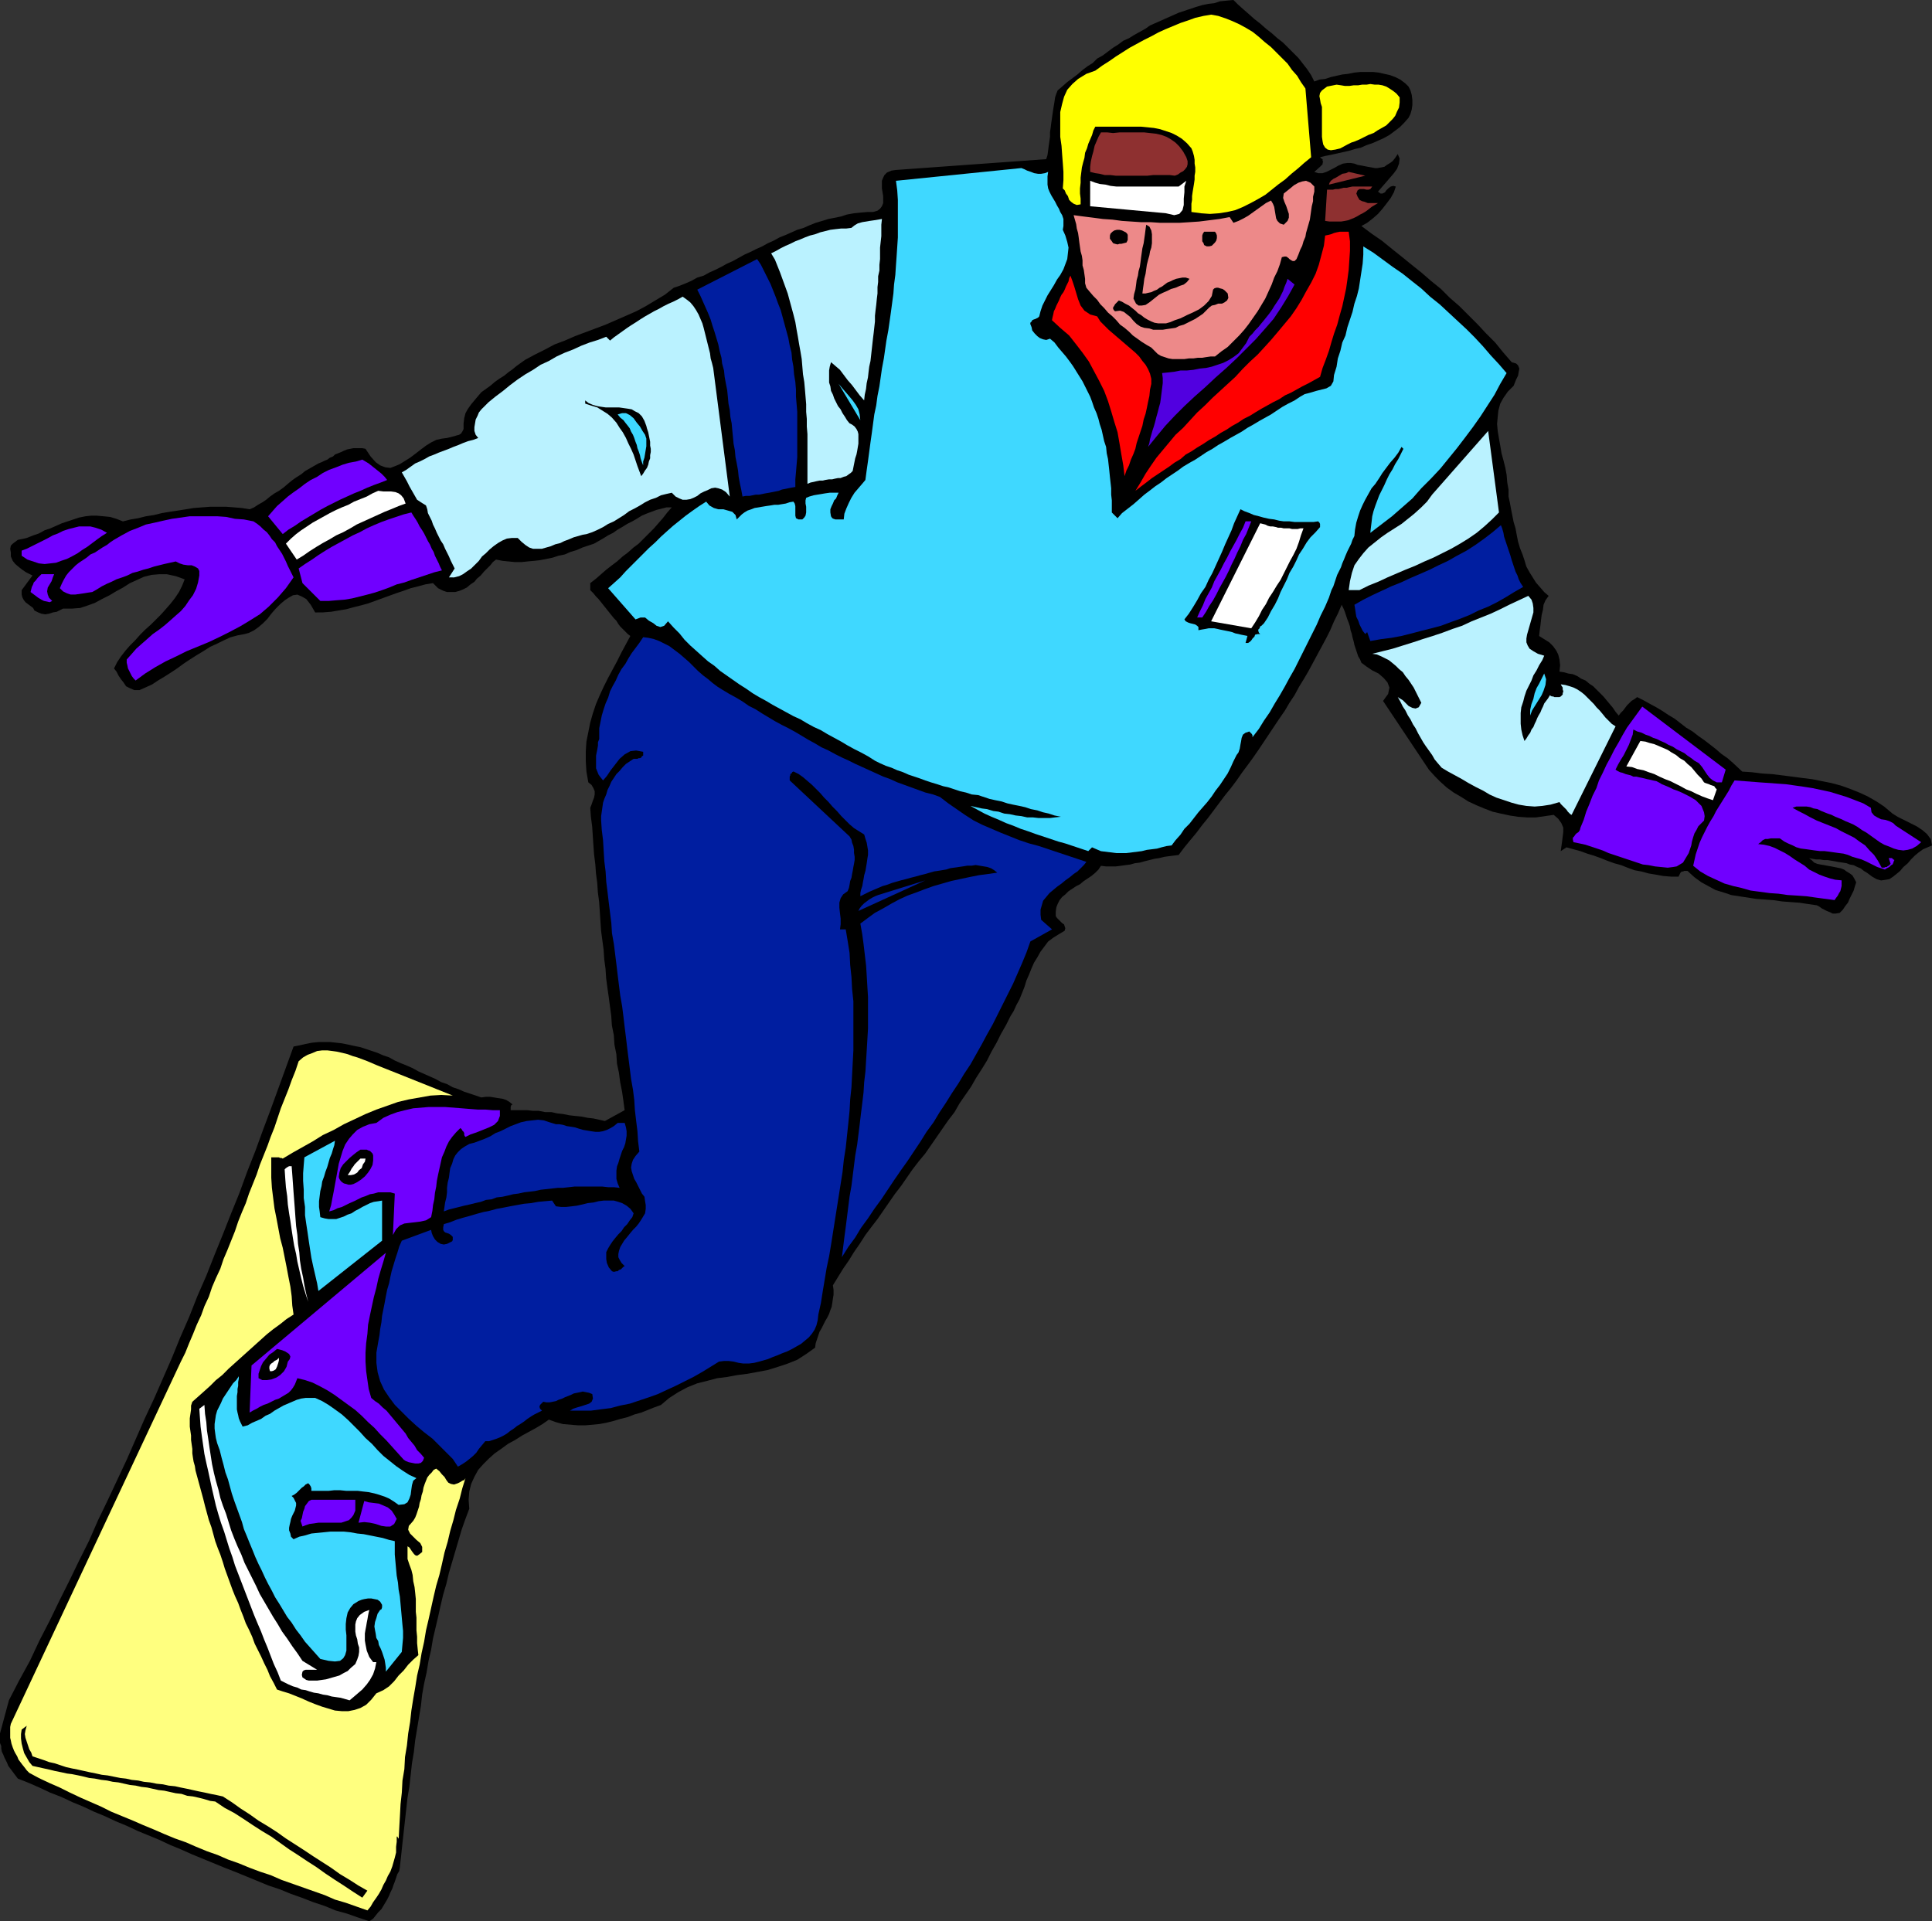
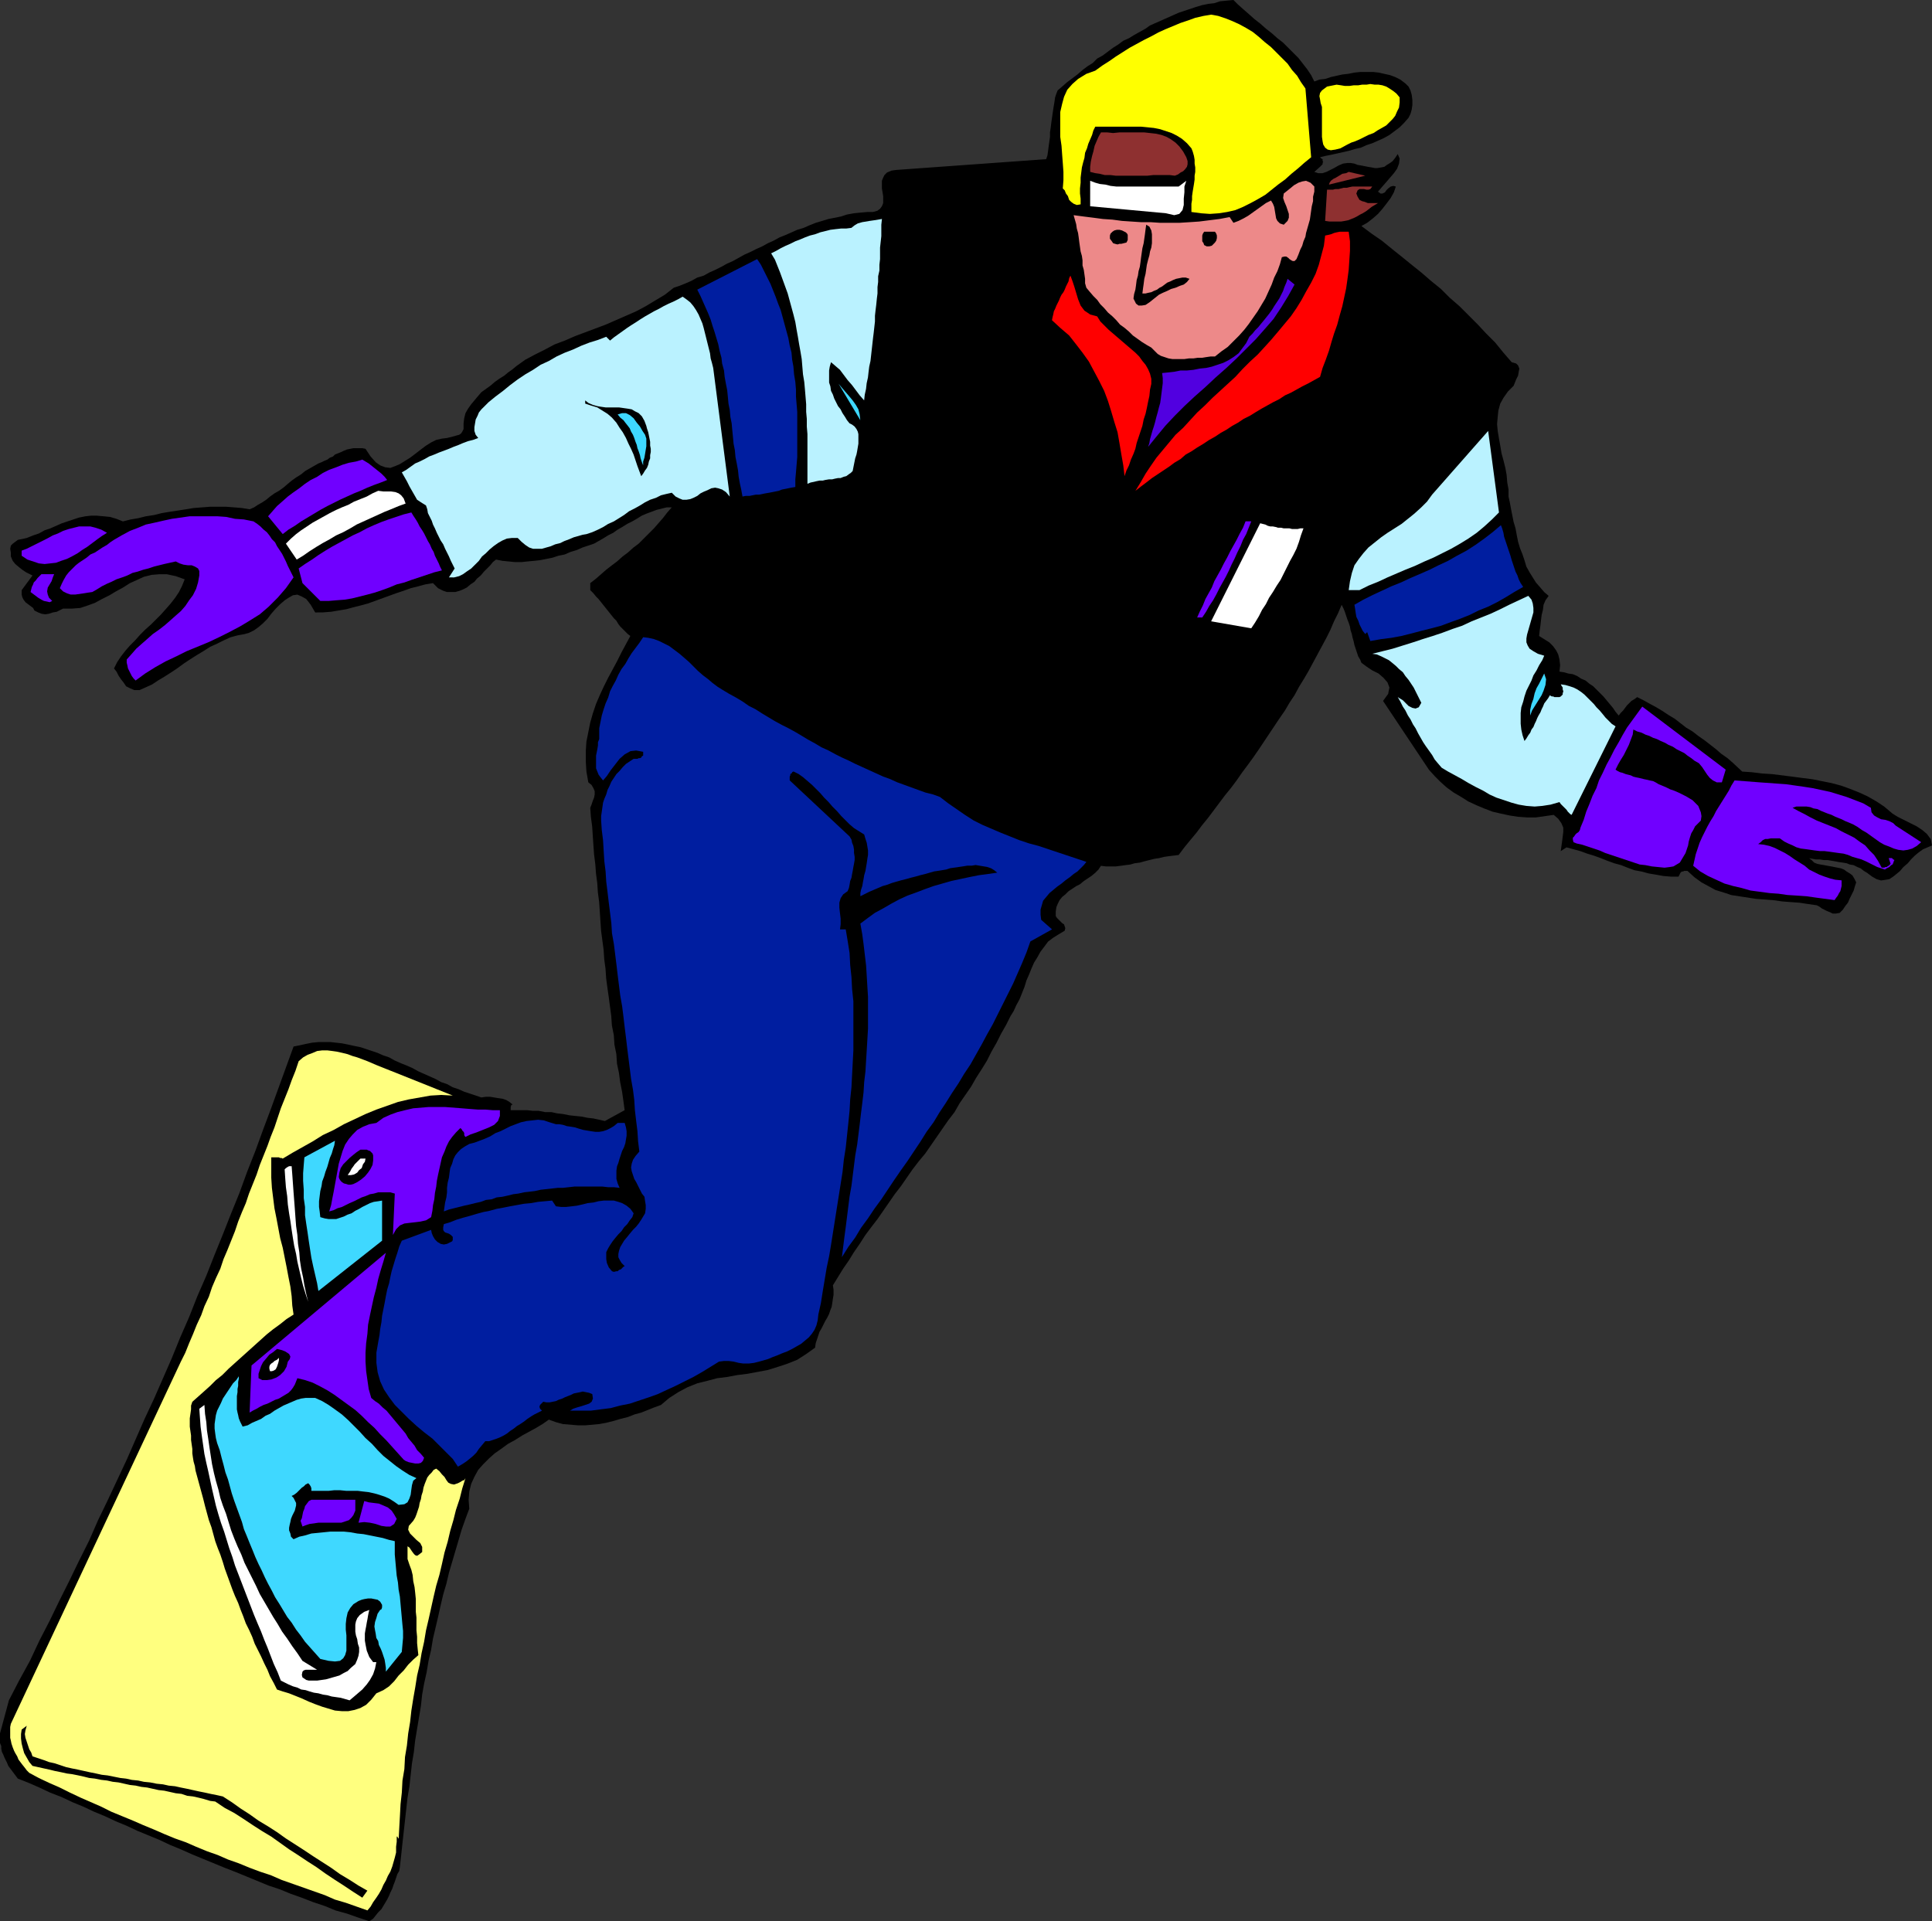
<svg xmlns="http://www.w3.org/2000/svg" xmlns:ns1="http://sodipodi.sourceforge.net/DTD/sodipodi-0.dtd" xmlns:ns2="http://www.inkscape.org/namespaces/inkscape" version="1.0" width="129.724mm" height="129.011mm" id="svg55" ns1:docname="Snowboarder 11.wmf">
  <rect width="100%" height="100%" fill="#333333" stroke="none" />
  <ns1:namedview id="namedview55" pagecolor="#ffffff" bordercolor="#000000" borderopacity="0.25" ns2:showpageshadow="2" ns2:pageopacity="0.0" ns2:pagecheckerboard="0" ns2:deskcolor="#d1d1d1" ns2:document-units="mm" />
  <defs id="defs1">
    <pattern id="WMFhbasepattern" patternUnits="userSpaceOnUse" width="6" height="6" x="0" y="0" />
  </defs>
  <path style="fill:#000000;fill-opacity:1;fill-rule:evenodd;stroke:none" d="M 4.525,451.41 4.04,450.764 3.555,450.118 3.07,449.472 2.586,448.825 2.101,448.179 1.778,447.371 1.454,446.725 1.131,446.079 0.808,445.271 0.485,444.625 0.323,443.817 v -0.646 L 0,442.363 v -0.808 -0.808 -0.808 l 2.262,-8.401 2.586,-5.008 2.747,-5.008 2.424,-5.17 2.586,-5.008 2.424,-5.008 2.586,-5.17 2.424,-5.008 2.586,-5.17 2.262,-5.17 2.424,-5.008 2.424,-5.17 2.424,-5.17 2.262,-5.17 2.262,-5.17 2.424,-5.17 2.262,-5.17 2.262,-5.17 2.101,-5.17 2.262,-5.17 2.101,-5.332 2.262,-5.17 2.101,-5.332 2.101,-5.17 2.101,-5.332 2.101,-5.17 1.939,-5.332 2.101,-5.332 1.939,-5.332 1.939,-5.17 1.939,-5.332 1.939,-5.332 1.939,-5.332 1.616,-0.323 1.454,-0.323 1.616,-0.323 1.616,-0.162 h 1.454 1.616 l 1.454,0.162 1.454,0.162 1.616,0.323 1.454,0.323 1.616,0.323 1.454,0.485 1.454,0.485 1.454,0.485 1.454,0.646 1.454,0.485 1.454,0.808 1.454,0.646 1.616,0.646 1.454,0.646 1.454,0.808 1.454,0.646 1.454,0.646 1.454,0.646 1.454,0.808 1.454,0.485 1.454,0.808 1.454,0.485 1.454,0.646 1.454,0.485 1.454,0.485 1.454,0.485 1.131,-0.162 h 1.131 l 0.97,0.162 0.97,0.162 1.131,0.162 0.97,0.323 0.808,0.485 0.808,0.646 -0.323,0.162 -0.162,0.485 v 0.323 0.485 h 1.454 1.293 1.454 l 1.454,0.162 h 1.454 l 1.616,0.323 h 1.616 l 1.454,0.323 1.454,0.162 1.616,0.323 1.454,0.162 1.616,0.162 1.616,0.323 1.454,0.162 1.454,0.323 1.454,0.323 5.01,-2.747 -0.323,-2.423 -0.323,-2.262 -0.485,-2.423 -0.323,-2.423 -0.485,-2.262 -0.162,-2.423 -0.485,-2.423 -0.162,-2.423 -0.485,-2.423 -0.162,-2.423 -0.323,-2.423 -0.323,-2.423 -0.323,-2.262 -0.323,-2.423 -0.162,-2.423 -0.323,-2.423 -0.162,-2.423 -0.323,-2.423 -0.323,-2.423 -0.162,-2.423 -0.162,-2.423 -0.162,-2.423 -0.323,-2.423 -0.162,-2.423 -0.323,-2.423 -0.162,-2.262 -0.323,-2.585 -0.162,-2.262 -0.162,-2.423 -0.162,-2.423 -0.323,-2.423 -0.162,-2.262 0.323,-0.808 0.323,-0.969 0.323,-0.808 0.162,-0.808 v -0.808 l -0.323,-0.808 -0.485,-0.808 -0.808,-0.646 -0.485,-2.747 -0.162,-2.585 v -2.585 l 0.162,-2.423 0.485,-2.423 0.485,-2.423 0.646,-2.262 0.808,-2.423 0.97,-2.262 0.97,-2.1 1.131,-2.262 1.131,-2.1 1.131,-2.1 1.131,-2.262 1.131,-2.1 1.131,-2.1 -0.646,-0.485 -0.646,-0.646 -0.646,-0.646 -0.646,-0.646 -0.485,-0.646 -0.485,-0.808 -0.646,-0.646 -0.646,-0.808 -0.646,-0.808 -0.646,-0.808 -0.646,-0.808 -0.646,-0.808 -0.646,-0.808 -0.646,-0.646 -0.646,-0.808 -0.808,-0.808 v -1.777 l 1.454,-1.131 1.293,-1.131 1.293,-1.131 1.454,-1.131 1.293,-0.969 1.454,-1.293 1.293,-0.969 1.454,-1.293 1.293,-0.969 1.293,-1.293 1.293,-1.293 1.293,-1.293 1.131,-1.293 1.131,-1.293 1.131,-1.454 1.131,-1.293 h -1.293 l -1.293,0.323 -1.293,0.323 -1.293,0.485 -1.293,0.485 -1.131,0.485 -1.293,0.808 -1.131,0.646 -1.293,0.646 -1.293,0.808 -1.131,0.646 -1.131,0.808 -1.293,0.646 -1.293,0.808 -1.131,0.646 -1.131,0.646 -1.454,0.485 -1.454,0.485 -1.454,0.646 -1.616,0.485 -1.454,0.646 -1.616,0.323 -1.454,0.485 -1.616,0.323 -1.616,0.323 -1.454,0.162 -1.778,0.162 -1.454,0.162 h -1.616 l -1.616,-0.162 -1.616,-0.162 -1.616,-0.323 -0.808,0.646 -0.646,0.808 -0.808,0.808 -0.808,0.808 -0.808,0.969 -0.97,0.808 -0.646,0.808 -0.97,0.646 -0.97,0.808 -0.97,0.485 -0.808,0.323 -1.131,0.323 h -0.97 -1.131 l -0.97,-0.323 -1.293,-0.646 -1.293,-1.293 -1.939,0.323 -1.778,0.485 -1.939,0.485 -1.778,0.646 -1.939,0.646 -1.778,0.646 -1.778,0.646 -1.778,0.646 -1.778,0.646 -1.778,0.485 -1.939,0.485 -1.778,0.485 -1.939,0.323 -1.939,0.323 -2.101,0.162 H 79.992 l -1.131,-1.939 -1.131,-1.454 -1.131,-0.646 -1.131,-0.485 -1.131,0.162 -1.131,0.646 -0.97,0.646 -1.131,0.969 -1.131,1.131 -1.131,1.293 -0.97,1.293 -1.131,1.131 -1.131,0.969 -1.131,0.808 -1.293,0.646 -1.131,0.323 -1.778,0.323 -1.778,0.485 -1.778,0.808 -1.616,0.808 -1.778,0.808 -1.778,1.131 -1.616,0.969 -1.778,1.131 -1.454,0.969 -1.778,1.293 -1.454,0.969 -1.778,1.131 -1.616,0.969 -1.454,0.969 -1.778,0.808 -1.454,0.646 h -1.293 l -1.131,-0.485 -0.97,-0.485 -0.646,-0.969 -0.646,-0.808 -0.646,-0.969 -0.485,-0.969 -0.646,-0.808 0.808,-1.616 0.97,-1.454 1.131,-1.454 1.131,-1.293 1.293,-1.293 1.293,-1.454 1.293,-1.293 1.454,-1.293 1.293,-1.293 1.293,-1.293 1.293,-1.454 1.131,-1.293 1.131,-1.454 0.97,-1.454 0.808,-1.616 0.646,-1.616 -2.262,-0.808 -2.262,-0.485 h -1.939 l -1.939,0.162 -1.939,0.485 -1.778,0.808 -1.778,0.808 -1.778,1.131 -1.778,0.969 -1.616,0.969 -1.939,0.969 -1.778,0.969 -1.778,0.646 -1.939,0.646 -2.101,0.162 h -2.262 l -0.646,0.323 -0.97,0.485 -0.97,0.162 -0.97,0.323 -0.97,0.162 -0.97,-0.162 -0.808,-0.323 -0.97,-0.485 -0.323,-0.646 -0.646,-0.485 -0.646,-0.485 -0.646,-0.485 -0.485,-0.646 -0.323,-0.646 -0.162,-0.646 v -1.131 l 2.747,-3.716 -0.646,-0.323 -0.97,-0.485 -0.97,-0.646 -0.808,-0.646 -0.97,-0.808 -0.646,-0.808 -0.485,-1.131 v -0.969 l -0.162,-0.969 0.162,-0.808 0.485,-0.485 0.646,-0.485 0.646,-0.485 0.808,-0.162 0.808,-0.162 0.646,-0.162 1.616,-0.646 1.454,-0.485 1.454,-0.808 1.454,-0.485 1.454,-0.646 1.454,-0.646 1.454,-0.485 1.454,-0.485 1.454,-0.485 1.616,-0.323 1.454,-0.162 h 1.454 l 1.778,0.162 1.616,0.162 1.616,0.485 1.616,0.646 1.939,-0.485 1.939,-0.323 1.939,-0.485 2.101,-0.323 1.939,-0.485 1.939,-0.323 2.101,-0.323 2.101,-0.323 1.939,-0.323 2.101,-0.162 2.101,-0.162 h 1.939 2.101 l 2.101,0.162 1.939,0.162 1.939,0.323 1.131,-0.485 0.97,-0.646 1.131,-0.646 0.97,-0.646 0.97,-0.808 1.131,-0.808 1.131,-0.646 1.131,-0.808 1.131,-0.969 0.97,-0.808 1.131,-0.808 1.293,-0.808 0.97,-0.808 1.131,-0.646 1.131,-0.646 1.131,-0.646 0.808,-0.323 0.646,-0.323 0.808,-0.323 0.646,-0.485 0.808,-0.323 0.485,-0.485 0.808,-0.323 0.808,-0.323 0.646,-0.323 0.808,-0.323 0.808,-0.162 0.808,-0.162 h 0.646 0.808 0.808 l 0.808,0.162 1.293,1.939 1.293,1.454 1.131,0.808 1.293,0.485 1.293,0.162 1.293,-0.485 1.131,-0.485 1.293,-0.808 1.293,-0.808 1.293,-0.969 1.454,-1.131 1.293,-0.969 1.293,-0.808 1.293,-0.646 1.454,-0.323 1.293,-0.162 0.646,-0.162 0.646,-0.162 0.646,-0.162 0.485,-0.162 0.646,-0.162 0.485,-0.323 0.323,-0.485 0.323,-0.646 v -1.454 l 0.162,-1.293 0.323,-1.293 0.646,-1.131 0.808,-1.131 0.808,-0.969 0.808,-0.969 0.97,-1.131 1.131,-0.808 1.131,-0.808 1.131,-0.969 1.131,-0.808 1.293,-0.808 0.97,-0.808 1.131,-0.808 0.97,-0.808 2.262,-1.616 2.424,-1.293 2.586,-1.293 2.424,-1.293 2.586,-0.969 2.586,-1.131 2.586,-0.969 2.586,-0.969 2.586,-0.969 2.586,-1.131 2.586,-1.131 2.586,-1.131 2.424,-1.293 2.424,-1.454 2.424,-1.454 2.262,-1.777 1.454,-0.485 1.616,-0.646 1.454,-0.646 1.454,-0.808 1.616,-0.485 1.454,-0.808 1.454,-0.646 1.616,-0.808 1.454,-0.808 1.454,-0.646 1.454,-0.808 1.454,-0.808 1.454,-0.646 1.616,-0.808 1.454,-0.646 1.454,-0.808 1.454,-0.646 1.454,-0.808 1.616,-0.646 1.454,-0.646 1.454,-0.646 1.616,-0.485 1.454,-0.646 1.616,-0.646 1.616,-0.485 1.616,-0.485 1.616,-0.323 1.616,-0.323 1.454,-0.485 1.778,-0.323 1.616,-0.162 1.778,-0.162 h 1.454 l 1.131,-0.323 0.646,-0.485 0.485,-0.646 0.323,-0.808 V 50.731 49.762 l -0.162,-0.969 -0.162,-0.969 v -0.969 -0.969 l 0.323,-0.808 0.323,-0.646 0.646,-0.646 1.131,-0.485 1.131,-0.162 38.138,-2.747 0.323,-0.969 0.162,-1.131 0.162,-1.293 0.162,-1.131 0.162,-1.131 v -1.131 l 0.162,-1.131 0.162,-1.293 0.162,-1.131 0.162,-1.131 0.162,-1.131 0.162,-0.969 0.162,-0.969 0.162,-1.131 0.323,-0.969 0.323,-0.808 1.131,-0.969 1.293,-1.131 1.293,-0.969 1.293,-0.969 1.293,-1.131 1.293,-0.969 1.293,-0.808 1.131,-1.131 1.454,-0.808 1.293,-0.969 1.293,-0.969 1.293,-0.808 1.293,-0.969 1.454,-0.646 1.293,-0.808 1.454,-0.808 1.454,-0.808 1.131,-0.808 1.454,-0.646 1.454,-0.646 1.454,-0.646 1.454,-0.646 1.454,-0.646 1.454,-0.485 1.454,-0.485 1.454,-0.485 1.616,-0.485 1.616,-0.323 1.454,-0.162 1.454,-0.485 1.616,-0.162 L 313.019,0 l 1.131,1.131 1.454,1.293 1.293,1.131 1.454,1.293 1.454,1.131 1.454,1.293 1.454,1.131 1.454,1.293 1.454,1.131 1.293,1.293 1.293,1.293 1.293,1.293 1.131,1.454 1.131,1.454 0.97,1.454 0.808,1.616 1.293,-0.485 1.454,-0.162 1.454,-0.485 1.454,-0.323 1.454,-0.323 1.454,-0.162 1.616,-0.323 1.616,-0.162 h 1.454 1.616 l 1.454,0.162 1.454,0.323 1.454,0.323 1.293,0.485 1.293,0.646 1.293,0.969 0.808,0.808 0.485,0.969 0.323,1.131 0.162,1.293 v 1.293 l -0.162,1.131 -0.323,1.131 -0.485,0.969 -1.131,1.293 -1.131,1.131 -1.293,0.969 -1.293,0.969 -1.454,0.808 -1.454,0.646 -1.454,0.646 -1.454,0.485 -1.454,0.646 -1.454,0.323 -1.616,0.485 -1.454,0.323 -1.454,0.323 -1.454,0.323 -1.616,0.323 -1.293,0.323 0.323,0.323 0.323,0.162 v 0.485 l 0.162,0.162 -0.162,0.323 v 0.323 l -0.323,0.323 -0.323,0.323 -1.454,1.293 0.97,0.323 h 1.131 l 0.97,-0.323 0.97,-0.485 0.97,-0.485 1.131,-0.646 1.131,-0.485 1.131,-0.162 h 0.808 l 0.97,0.162 0.808,0.323 0.97,0.162 0.808,0.162 0.808,0.162 0.97,0.162 0.808,0.162 h 0.646 l 0.97,-0.162 0.808,-0.162 0.646,-0.485 0.808,-0.485 0.646,-0.485 0.646,-0.808 0.646,-0.969 0.485,1.131 -0.162,1.293 -0.485,1.293 -0.808,1.131 -0.97,1.131 -0.97,1.131 -1.131,1.293 -0.97,1.131 0.646,0.485 h 0.485 l 0.646,-0.323 0.323,-0.485 0.485,-0.485 0.646,-0.485 0.646,-0.162 0.646,0.162 -0.485,1.454 -0.808,1.454 -0.97,1.293 -1.131,1.454 -1.131,1.293 -1.293,1.131 -1.454,1.131 -1.454,0.808 2.586,1.939 2.586,1.777 2.586,2.1 2.424,1.939 2.586,2.1 2.424,1.939 2.424,2.1 2.586,2.1 2.262,2.262 2.424,2.1 2.262,2.262 2.262,2.262 2.262,2.423 2.262,2.262 2.101,2.585 2.101,2.423 1.131,0.323 0.485,0.485 0.323,0.808 -0.162,0.808 -0.162,0.969 -0.485,0.969 -0.323,0.808 -0.323,0.808 -1.454,1.454 -1.131,1.616 -0.808,1.454 -0.485,1.777 -0.162,1.616 -0.162,1.777 0.162,1.777 0.323,1.939 0.323,1.777 0.323,1.939 0.485,1.777 0.485,1.939 0.323,1.777 0.162,1.939 0.323,1.777 v 1.777 l 0.323,1.454 0.323,1.777 0.323,1.616 0.323,1.616 0.485,1.616 0.323,1.777 0.323,1.616 0.485,1.616 0.646,1.616 0.485,1.454 0.485,1.616 0.808,1.454 0.808,1.293 0.808,1.293 1.131,1.293 0.97,1.131 1.131,0.969 -0.808,1.131 -0.485,1.131 -0.162,1.293 -0.323,1.293 -0.162,1.293 -0.162,1.454 -0.162,1.131 -0.162,1.454 1.293,0.808 1.293,0.808 0.97,0.969 0.808,1.131 0.485,0.969 0.323,1.293 0.162,1.454 -0.162,1.616 1.131,0.162 1.131,0.323 1.131,0.162 1.131,0.485 0.97,0.646 1.131,0.485 0.97,0.808 0.97,0.646 0.808,0.808 0.97,0.969 0.808,0.808 0.808,0.969 0.808,0.969 0.808,0.969 0.646,0.969 0.808,0.969 0.485,-0.646 0.646,-0.646 0.485,-0.646 0.485,-0.646 0.646,-0.646 0.485,-0.485 0.808,-0.485 0.646,-0.485 1.616,0.808 1.454,0.808 1.778,0.969 1.616,0.969 1.454,0.969 1.616,0.969 1.454,1.131 1.454,1.131 1.616,0.969 1.454,1.131 1.616,1.131 1.454,1.131 1.454,1.131 1.293,1.131 1.616,1.131 1.293,1.131 2.424,2.262 2.424,0.162 2.586,0.323 2.586,0.162 2.586,0.323 2.586,0.323 2.424,0.323 2.586,0.323 2.424,0.485 2.424,0.485 2.424,0.646 2.262,0.808 2.424,0.969 2.101,0.969 2.262,1.293 1.939,1.293 2.101,1.777 1.293,0.808 1.616,0.808 1.616,0.808 1.616,0.808 1.454,0.969 1.131,0.969 0.97,1.293 0.323,1.616 -1.131,0.485 -1.131,0.485 -1.131,0.808 -0.97,0.808 -0.97,0.969 -0.808,0.969 -1.131,0.969 -0.808,0.969 -0.97,0.808 -0.808,0.646 -0.97,0.646 -0.97,0.162 -1.131,0.162 -1.131,-0.323 -1.131,-0.646 -1.293,-0.969 -0.808,-0.485 -0.808,-0.646 -0.808,-0.323 -0.97,-0.485 -0.97,-0.162 -0.808,-0.323 -0.97,-0.162 -1.131,-0.162 -0.808,-0.162 -0.97,-0.162 -0.97,-0.162 h -0.97 l -0.97,-0.162 h -0.97 l -0.97,-0.162 -0.808,-0.162 0.646,0.485 0.646,0.646 0.808,0.323 0.808,0.162 0.97,0.162 0.808,0.162 0.97,0.162 0.808,0.162 0.808,0.162 0.808,0.162 0.808,0.323 0.646,0.485 0.808,0.485 0.646,0.485 0.485,0.808 0.485,0.969 -0.323,0.969 -0.323,1.131 -0.485,0.969 -0.485,0.969 -0.485,1.131 -0.646,0.808 -0.646,0.969 -0.808,0.808 -0.97,0.162 h -0.808 l -0.646,-0.323 -0.808,-0.323 -0.646,-0.323 -0.646,-0.323 -0.646,-0.485 -0.646,-0.323 -2.262,-0.323 -2.101,-0.323 -2.262,-0.162 -2.101,-0.162 -2.262,-0.323 -2.101,-0.162 -2.262,-0.162 -2.101,-0.323 -2.101,-0.323 -2.101,-0.323 -1.939,-0.646 -2.101,-0.646 -1.778,-0.969 -1.778,-0.969 -1.778,-1.293 -1.778,-1.616 h -0.323 -0.485 l -0.323,0.162 h -0.323 l -0.323,0.323 -0.162,0.323 -0.162,0.323 -0.162,0.323 h -1.939 l -1.939,-0.162 -1.778,-0.323 -1.939,-0.323 -1.778,-0.485 -1.778,-0.323 -1.778,-0.646 -1.616,-0.646 -1.778,-0.485 -1.778,-0.646 -1.616,-0.646 -1.778,-0.646 -1.616,-0.485 -1.778,-0.646 -1.778,-0.485 -1.778,-0.485 -1.454,0.969 0.162,-1.131 0.162,-1.131 0.162,-1.293 0.162,-1.293 v -1.131 l -0.485,-1.131 -0.808,-1.131 -1.131,-0.969 -2.262,0.323 -2.262,0.323 h -2.262 l -2.262,-0.162 -2.101,-0.323 -2.262,-0.485 -2.101,-0.485 -2.101,-0.808 -1.939,-0.808 -2.101,-0.969 -1.778,-1.131 -1.939,-1.131 -1.778,-1.293 -1.616,-1.454 -1.454,-1.454 -1.454,-1.616 -11.635,-17.449 1.293,-1.777 0.323,-1.616 -0.485,-1.293 -0.97,-1.131 -1.293,-1.131 -1.616,-0.808 -1.454,-0.969 -1.293,-0.969 -0.323,-0.808 -0.485,-0.808 -0.323,-0.969 -0.323,-0.969 -0.323,-0.969 -0.162,-0.808 -0.323,-1.131 -0.162,-0.808 -0.323,-0.969 -0.162,-0.969 -0.323,-0.969 -0.323,-0.808 -0.323,-0.969 -0.323,-0.969 -0.323,-0.808 -0.485,-0.969 -0.97,2.262 -0.97,1.939 -0.97,2.262 -0.97,1.939 -1.131,2.1 -1.131,2.1 -1.131,2.1 -1.131,2.1 -1.131,1.939 -1.293,2.1 -1.131,2.1 -1.293,1.939 -1.131,1.939 -1.454,2.1 -1.293,1.939 -1.293,1.939 -1.293,1.939 -1.293,1.939 -1.454,2.1 -1.293,1.777 -1.454,1.939 -1.454,2.1 -1.454,1.939 -1.454,1.777 -1.454,1.939 -1.454,1.939 -1.454,1.939 -1.454,1.777 -1.454,1.939 -1.616,1.939 -1.454,1.777 -1.454,1.939 -1.293,0.162 -1.293,0.162 -1.131,0.162 -1.293,0.323 -1.131,0.162 -1.293,0.323 -1.293,0.323 -1.131,0.323 -1.293,0.162 -1.131,0.323 -1.293,0.162 -1.131,0.162 -1.293,0.162 h -1.293 -1.131 l -1.293,-0.162 -0.646,0.969 -0.808,0.808 -0.97,0.808 -0.97,0.646 -0.97,0.646 -0.97,0.808 -0.97,0.485 -0.97,0.646 -0.97,0.646 -0.808,0.808 -0.808,0.646 -0.646,0.808 -0.485,0.969 -0.323,0.808 -0.162,1.131 v 1.131 l 0.323,0.485 0.485,0.485 0.323,0.323 0.485,0.485 0.485,0.323 0.162,0.485 0.162,0.485 -0.162,0.646 -1.616,0.969 -1.293,0.808 -1.293,0.969 -0.97,1.293 -0.97,1.293 -0.808,1.454 -0.808,1.293 -0.646,1.454 -0.646,1.616 -0.646,1.454 -0.485,1.616 -0.646,1.616 -0.646,1.616 -0.808,1.454 -0.646,1.454 -0.808,1.293 -1.131,2.262 -1.293,2.262 -1.131,2.262 -1.293,2.262 -1.131,2.262 -1.293,2.1 -1.454,2.262 -1.293,2.262 -1.454,2.1 -1.454,2.1 -1.293,2.262 -1.616,2.1 -1.454,2.1 -1.454,2.1 -1.454,2.1 -1.454,2.1 -1.616,1.939 -1.616,2.1 -1.454,2.1 -1.454,2.1 -1.616,2.1 -1.454,2.1 -1.454,2.1 -1.454,2.1 -1.616,2.1 -1.454,1.939 -1.454,2.262 -1.454,2.1 -1.293,2.1 -1.454,2.1 -1.293,2.1 -1.293,2.1 0.162,1.131 v 1.293 l -0.162,0.969 -0.162,1.131 -0.162,0.969 -0.323,0.808 -0.323,0.969 -0.485,0.969 -0.485,0.808 -0.485,0.969 -0.485,0.969 -0.485,0.808 -0.323,0.969 -0.323,0.969 -0.323,0.969 -0.162,1.131 -2.262,1.616 -2.262,1.454 -2.424,0.969 -2.424,0.808 -2.586,0.808 -2.586,0.485 -2.586,0.485 -2.586,0.323 -2.586,0.485 -2.586,0.323 -2.424,0.646 -2.586,0.646 -2.424,0.969 -2.424,1.293 -2.262,1.454 -2.101,1.777 -1.778,0.646 -1.616,0.646 -1.616,0.646 -1.778,0.485 -1.616,0.646 -1.939,0.485 -1.616,0.485 -1.939,0.485 -1.778,0.323 -1.778,0.162 -1.778,0.162 h -1.778 l -1.939,-0.162 -1.939,-0.162 -1.778,-0.485 -1.778,-0.646 -1.616,1.131 -1.616,0.969 -1.778,0.969 -1.778,0.969 -1.778,1.131 -1.778,0.969 -1.778,1.293 -1.616,1.131 -1.454,1.293 -1.454,1.454 -1.293,1.454 -0.97,1.777 -0.808,1.777 -0.485,1.939 -0.162,2.1 0.162,2.262 -0.97,2.585 -0.97,2.747 -0.808,2.747 -0.808,2.747 -0.808,2.747 -0.808,2.747 -0.646,2.747 -0.808,2.747 -0.646,2.747 -0.646,2.908 -0.646,2.747 -0.646,2.747 -0.485,2.908 -0.646,2.747 -0.485,2.908 -0.646,2.908 -0.485,2.747 -0.323,2.908 -0.485,2.908 -0.485,2.908 -0.485,2.908 -0.323,2.908 -0.485,2.908 -0.323,2.908 -0.323,2.908 -0.485,2.908 -0.323,2.908 -0.323,2.908 -0.323,2.908 -0.323,2.908 -0.323,3.07 -0.323,2.908 -0.162,0.969 -0.485,0.808 -0.323,0.969 -0.323,0.969 -0.323,0.808 -0.323,0.969 -0.485,0.969 -0.323,0.808 -0.485,0.969 -0.485,0.808 -0.485,0.808 -0.485,0.808 -0.808,0.808 -0.646,0.808 -0.646,0.808 -0.97,0.646 -2.909,-0.969 -2.747,-0.969 -2.909,-0.808 -2.747,-1.131 -2.909,-0.969 -2.909,-1.131 -2.747,-0.969 -2.747,-1.131 -2.909,-0.969 -2.747,-1.131 -2.747,-1.131 -2.747,-1.131 -2.909,-1.131 -2.747,-1.131 -2.747,-1.131 -2.747,-1.131 -2.909,-1.293 -2.747,-1.131 -2.747,-1.293 -2.747,-1.131 -2.747,-1.131 -2.747,-1.293 -2.747,-1.131 -2.747,-1.293 -2.747,-1.131 -2.747,-1.293 -2.747,-1.131 -2.747,-1.293 -2.909,-1.131 -2.747,-1.293 -2.586,-1.131 z" id="path1" />
  <path style="fill:#ffff7f;fill-opacity:1;fill-rule:evenodd;stroke:none" d="M 7.434,449.956 6.787,449.31 6.302,448.664 5.656,447.856 5.171,447.21 4.686,446.563 4.363,445.756 3.878,444.948 3.555,444.302 3.232,443.494 2.909,442.524 2.747,441.717 2.586,441.07 v -0.969 -0.808 -0.969 l 0.162,-0.808 43.147,-91.93 1.131,-2.262 0.97,-2.423 0.97,-2.262 0.97,-2.423 1.131,-2.423 0.808,-2.262 1.131,-2.423 0.808,-2.423 0.97,-2.262 1.131,-2.423 0.808,-2.423 0.97,-2.262 0.97,-2.423 0.97,-2.423 0.808,-2.423 0.97,-2.423 0.97,-2.262 0.808,-2.423 0.97,-2.423 0.97,-2.423 0.808,-2.423 0.97,-2.423 0.97,-2.423 0.808,-2.262 0.97,-2.423 0.808,-2.423 0.808,-2.423 0.97,-2.423 0.97,-2.423 0.808,-2.262 0.97,-2.423 0.808,-2.423 1.131,-0.969 1.131,-0.646 1.293,-0.485 1.131,-0.485 1.293,-0.162 h 1.293 l 1.293,0.162 1.131,0.162 1.454,0.323 1.293,0.323 1.293,0.485 1.131,0.323 1.293,0.485 1.293,0.485 1.131,0.485 1.131,0.485 19.392,7.755 -2.909,-0.162 -2.747,0.162 -2.747,0.485 -2.747,0.485 -2.747,0.646 -2.747,0.969 -2.747,0.969 -2.747,1.131 -2.747,1.293 -2.747,1.293 -2.586,1.454 -2.747,1.293 -2.586,1.616 -2.586,1.454 -2.586,1.454 -2.424,1.454 -0.323,-0.162 H 71.104 l -0.323,-0.162 h -0.485 -0.323 -0.323 -0.323 -0.485 v 2.423 2.747 l 0.162,2.585 0.323,2.585 0.323,2.585 0.485,2.423 0.485,2.585 0.485,2.585 0.646,2.423 0.485,2.423 0.485,2.423 0.485,2.585 0.485,2.423 0.323,2.423 0.162,2.423 0.323,2.262 -1.778,1.131 -1.616,1.293 -1.778,1.293 -1.616,1.293 -1.616,1.454 -1.616,1.454 -1.616,1.454 -1.616,1.454 -1.616,1.454 -1.616,1.454 -1.616,1.616 -1.616,1.293 -1.454,1.454 -1.616,1.454 -1.454,1.293 -1.454,1.293 -0.323,0.969 v 0.969 l -0.162,1.131 -0.162,1.131 v 0.969 1.131 l 0.162,1.131 0.162,1.131 v 1.131 l 0.162,1.131 0.162,1.131 v 1.131 l 0.162,1.131 0.162,0.969 0.323,1.131 0.162,1.131 0.485,1.777 0.485,1.777 0.485,1.777 0.485,1.777 0.485,1.939 0.485,1.777 0.485,1.777 0.646,1.777 0.485,1.777 0.485,1.777 0.646,1.777 0.646,1.616 0.646,1.939 0.485,1.616 0.646,1.777 0.646,1.777 0.646,1.777 0.646,1.616 0.808,1.777 0.646,1.777 0.646,1.616 0.646,1.777 0.808,1.616 0.808,1.777 0.646,1.777 0.808,1.616 0.808,1.616 0.808,1.777 0.808,1.616 0.646,1.616 0.97,1.777 0.808,1.616 1.454,0.485 1.616,0.485 1.616,0.646 1.616,0.646 1.778,0.808 1.616,0.646 1.778,0.646 1.616,0.485 1.616,0.485 1.778,0.162 H 88.395 l 1.616,-0.323 1.454,-0.485 1.454,-0.808 1.293,-1.293 1.293,-1.616 1.778,-0.808 1.454,-0.969 1.293,-1.293 1.131,-1.454 1.293,-1.293 1.131,-1.454 1.293,-1.293 1.293,-1.131 -0.162,-1.454 -0.162,-1.616 v -1.616 l -0.162,-1.616 v -1.616 -1.616 l -0.162,-1.454 v -1.616 -1.616 l -0.162,-1.616 -0.162,-1.454 -0.323,-1.454 -0.162,-1.616 -0.323,-1.293 -0.485,-1.293 -0.485,-1.454 v -3.231 l 0.485,0.323 0.323,0.485 0.323,0.485 0.485,0.646 0.323,0.323 0.485,0.162 0.485,-0.323 0.808,-0.646 v -1.293 l -0.485,-0.969 -0.97,-0.808 -0.808,-0.808 -0.808,-0.808 -0.485,-0.969 0.162,-0.969 1.131,-1.293 0.485,-0.808 0.323,-0.808 0.323,-0.969 0.323,-0.969 0.162,-0.969 0.323,-0.969 0.162,-0.969 0.323,-0.969 0.162,-0.969 0.323,-0.969 0.323,-0.808 0.323,-0.808 0.485,-0.646 0.646,-0.646 0.485,-0.646 0.646,-0.323 0.808,0.646 0.646,0.808 0.646,0.646 0.485,0.808 0.485,0.646 0.646,0.323 0.808,0.162 0.97,-0.323 0.646,-0.323 0.485,-0.323 0.485,-0.162 0.323,-0.485 -0.808,2.585 -0.646,2.585 -0.97,2.908 -0.646,2.585 -0.808,2.747 -0.646,2.747 -0.808,2.747 -0.646,2.908 -0.646,2.747 -0.808,2.747 -0.646,2.747 -0.646,2.908 -0.646,2.908 -0.646,2.747 -0.485,2.908 -0.646,2.908 -0.485,2.908 -0.646,2.747 -0.485,3.07 -0.485,2.747 -0.485,3.07 -0.323,2.908 -0.485,2.908 -0.323,3.07 -0.485,2.908 -0.162,3.07 -0.485,2.908 -0.162,3.07 -0.323,2.908 -0.162,3.07 -0.162,2.908 -0.162,3.07 v -0.323 l -0.162,-0.162 -0.162,-0.323 h -0.162 v 1.293 l -0.162,1.293 v 1.454 l -0.323,1.293 -0.323,1.131 -0.323,1.131 -0.485,1.293 -0.646,1.131 -0.485,1.131 -0.646,1.131 -0.485,1.131 -0.646,1.131 -0.646,0.969 -0.808,1.131 -0.646,1.131 -0.808,0.969 -2.747,-0.969 -2.747,-0.969 -2.747,-0.808 -2.586,-1.131 -2.747,-0.969 -2.747,-0.969 -2.747,-0.969 -2.747,-0.969 -2.586,-1.131 -2.909,-0.969 -2.586,-0.969 -2.747,-1.131 -2.747,-0.969 -2.586,-1.131 -2.747,-0.969 -2.747,-1.131 -2.586,-1.131 -2.747,-0.969 -2.747,-1.131 -2.586,-1.131 -2.747,-1.131 -2.586,-1.131 -2.747,-1.131 -2.747,-1.131 -2.586,-1.293 -2.586,-1.131 -2.586,-1.131 -2.747,-1.293 -2.586,-1.293 -2.586,-1.131 -2.747,-1.293 z" id="path2" />
  <path style="fill:#000000;fill-opacity:1;fill-rule:evenodd;stroke:none" d="m 54.621,457.227 -1.293,-0.162 -1.616,-0.485 -1.293,-0.323 -1.454,-0.323 -1.454,-0.162 -1.454,-0.485 -1.454,-0.162 -1.454,-0.323 -1.454,-0.323 -1.454,-0.162 -1.454,-0.323 -1.454,-0.323 -1.454,-0.162 -1.454,-0.323 -1.454,-0.162 -1.454,-0.323 -1.454,-0.323 -1.454,-0.162 -1.454,-0.323 -1.454,-0.162 -1.616,-0.323 -1.454,-0.162 -1.293,-0.323 -1.454,-0.323 -1.616,-0.323 -1.293,-0.162 -1.454,-0.323 -1.616,-0.323 -1.293,-0.323 L 11.15,448.825 9.696,448.502 8.242,448.179 7.434,447.21 6.787,446.079 6.141,444.948 5.818,443.817 5.494,442.524 5.333,441.232 v -1.131 l 0.162,-1.131 1.293,-0.969 -0.323,1.131 -0.162,0.969 0.162,0.969 0.323,0.969 0.323,0.969 0.323,0.969 0.485,0.808 0.323,0.969 1.454,0.485 1.454,0.485 1.293,0.485 1.454,0.323 1.454,0.485 1.454,0.485 1.454,0.323 1.616,0.323 1.454,0.323 1.454,0.323 1.616,0.323 1.454,0.323 1.454,0.162 1.616,0.323 1.616,0.323 1.454,0.162 1.454,0.323 1.616,0.162 1.454,0.323 1.616,0.162 1.616,0.323 1.616,0.162 1.454,0.323 1.616,0.162 1.454,0.323 1.616,0.323 1.454,0.323 1.454,0.323 1.616,0.323 1.454,0.323 1.616,0.323 1.454,0.323 2.262,1.454 2.262,1.616 2.262,1.454 2.262,1.616 2.424,1.454 2.262,1.454 2.262,1.616 2.262,1.454 2.262,1.454 2.424,1.616 2.262,1.454 2.262,1.454 2.262,1.616 2.424,1.454 2.262,1.454 2.262,1.293 -1.293,1.777 -2.262,-1.454 -2.424,-1.616 -2.262,-1.454 -2.424,-1.616 -2.262,-1.616 -2.262,-1.454 -2.424,-1.616 -2.262,-1.454 -2.262,-1.616 -2.262,-1.616 -2.424,-1.454 -2.262,-1.454 -2.424,-1.616 -2.262,-1.454 -2.424,-1.293 z" id="path3" />
  <path style="fill:#ffffff;fill-opacity:1;fill-rule:evenodd;stroke:none" d="m 71.266,426.53 -0.808,-2.1 -0.97,-2.1 -0.808,-2.1 -0.808,-2.1 -0.808,-1.939 -0.808,-2.1 -0.97,-2.262 -0.808,-1.939 -0.808,-2.1 -0.808,-2.1 -0.808,-2.1 -0.808,-2.1 -0.808,-2.1 -0.808,-2.1 -0.646,-2.1 -0.808,-2.262 -0.646,-2.1 -0.646,-2.1 -0.808,-2.262 -0.646,-2.1 -0.646,-2.262 -0.485,-2.1 -0.485,-2.1 -0.485,-2.262 -0.485,-2.262 -0.485,-2.1 -0.485,-2.262 -0.323,-2.262 -0.323,-2.262 -0.323,-2.423 -0.162,-2.262 -0.162,-2.262 1.293,-0.969 0.162,2.262 0.323,2.1 0.162,2.1 0.323,2.1 0.323,2.262 0.323,2.1 0.323,2.1 0.485,2.262 0.485,1.939 0.646,2.262 0.485,2.1 0.646,1.939 0.808,2.1 0.646,2.1 0.646,2.1 0.808,2.1 0.808,1.939 0.97,2.1 0.808,2.1 0.97,1.939 0.97,1.939 0.97,1.939 0.97,2.1 1.131,1.939 1.131,1.939 1.131,1.939 1.131,1.777 1.131,1.939 1.293,1.777 1.293,1.939 1.293,1.777 1.293,1.939 3.717,2.262 h -0.485 -0.646 -0.323 -0.646 -0.323 -0.485 l -0.485,0.162 -0.323,0.323 -0.162,0.808 0.162,0.646 0.485,0.323 0.485,0.323 0.646,0.162 h 0.646 0.646 0.808 l 1.131,-0.162 1.131,-0.162 1.131,-0.323 1.131,-0.323 1.131,-0.323 1.131,-0.646 0.97,-0.485 0.808,-0.808 1.131,-0.969 0.485,-1.131 0.323,-0.969 0.162,-0.969 v -1.131 l -0.323,-0.969 -0.162,-1.131 -0.323,-0.969 -0.162,-0.969 v -0.969 -0.808 l 0.162,-0.808 0.323,-0.808 0.646,-0.808 1.131,-0.808 1.293,-0.485 -0.162,0.646 -0.162,0.808 -0.162,0.969 -0.162,0.808 -0.162,0.969 -0.162,0.808 -0.162,0.969 v 0.969 0.808 l 0.162,0.969 0.162,0.808 0.162,0.808 0.323,0.808 0.323,0.808 0.485,0.646 0.485,0.646 h 0.808 l -0.323,1.616 -0.485,1.454 -0.808,1.454 -0.808,1.131 -1.131,1.293 -1.131,0.969 -1.131,0.969 -0.97,0.808 -1.131,-0.323 -1.131,-0.323 -1.131,-0.162 -1.131,-0.162 -1.131,-0.323 -1.131,-0.162 -1.131,-0.323 -1.131,-0.162 -1.131,-0.323 -0.97,-0.323 -1.131,-0.162 -0.97,-0.485 -1.131,-0.323 -1.131,-0.485 -0.97,-0.485 z" id="path4" />
  <path style="fill:#3fd8ff;fill-opacity:1;fill-rule:evenodd;stroke:none" d="m 96.475,408.596 0.323,-0.162 0.162,-0.485 v -0.323 -0.323 l -0.485,-0.808 -0.646,-0.485 -0.808,-0.162 -0.808,-0.162 h -0.808 l -0.97,0.162 -0.646,0.162 -0.808,0.323 -1.293,0.808 -0.808,0.969 -0.646,1.131 -0.323,1.454 -0.162,1.454 v 1.454 l 0.162,1.454 v 1.454 1.293 1.131 l -0.323,1.131 -0.485,0.808 -0.808,0.646 -1.293,0.162 -1.616,-0.162 -2.101,-0.485 -1.293,-1.454 -1.293,-1.454 -1.293,-1.454 -1.131,-1.616 -1.131,-1.454 -1.131,-1.777 -1.131,-1.454 -0.97,-1.616 -0.97,-1.616 -1.131,-1.777 -0.808,-1.616 -0.97,-1.777 -0.808,-1.616 -0.808,-1.777 -0.808,-1.616 -0.808,-1.777 -0.646,-1.616 -0.808,-1.939 -0.646,-1.616 -0.808,-1.939 -0.485,-1.777 -0.646,-1.777 -0.646,-1.777 -0.646,-1.777 -0.646,-1.939 -0.485,-1.777 -0.485,-1.777 -0.646,-1.777 -0.485,-1.939 -0.485,-1.777 -0.485,-1.939 -0.646,-1.777 -0.323,-1.293 -0.162,-1.131 -0.162,-1.293 v -1.131 l 0.162,-1.131 0.162,-1.131 0.323,-1.131 0.485,-0.969 0.485,-0.969 0.485,-1.131 0.646,-0.969 0.646,-0.969 0.646,-0.969 0.646,-0.969 0.808,-0.808 0.646,-0.969 v 0.646 l -0.162,0.808 v 0.969 l -0.162,0.808 v 0.808 l -0.162,0.969 v 0.808 0.808 0.808 0.969 l 0.162,0.808 0.162,0.646 0.162,0.808 0.323,0.808 0.323,0.646 0.323,0.646 1.293,-0.323 1.131,-0.646 1.131,-0.485 1.131,-0.485 1.131,-0.808 1.131,-0.485 1.131,-0.808 1.131,-0.646 1.131,-0.646 1.131,-0.485 1.131,-0.485 1.131,-0.485 1.131,-0.323 1.131,-0.162 h 1.131 1.293 l 1.778,0.808 1.616,0.969 1.616,1.131 1.778,1.293 1.616,1.454 1.454,1.454 1.454,1.454 1.454,1.616 1.616,1.454 1.454,1.616 1.454,1.454 1.616,1.293 1.616,1.293 1.616,1.131 1.778,1.131 1.778,0.808 -0.808,0.646 -0.323,1.131 -0.162,1.131 -0.162,1.293 -0.323,0.969 -0.485,0.969 -0.808,0.485 -1.454,0.162 -1.131,-0.808 -1.293,-0.808 -1.131,-0.485 -1.454,-0.485 -1.131,-0.323 -1.454,-0.323 -1.454,-0.162 -1.293,-0.162 h -1.454 -1.454 l -1.616,-0.162 h -1.454 l -1.454,0.162 h -1.454 -1.454 -1.454 v -0.646 l -0.162,-0.485 -0.323,-0.485 -0.323,-0.323 -0.646,0.323 -0.485,0.485 -0.485,0.323 -0.485,0.485 -0.485,0.485 -0.323,0.323 -0.646,0.485 -0.646,0.323 0.485,0.485 0.323,0.646 0.323,0.646 v 0.646 l -0.162,0.646 -0.162,0.646 -0.323,0.646 -0.323,0.646 -0.323,0.808 -0.162,0.808 -0.162,0.646 -0.162,0.808 v 0.646 l 0.323,0.808 0.162,0.808 0.646,0.646 1.454,-0.646 1.454,-0.323 1.616,-0.485 1.616,-0.162 1.616,-0.162 1.616,-0.162 h 1.616 1.778 l 1.616,0.162 1.778,0.323 1.616,0.162 1.616,0.323 1.616,0.323 1.616,0.323 1.616,0.485 1.454,0.323 v 1.777 1.616 l 0.162,1.777 0.162,1.777 0.162,1.777 0.323,1.777 0.162,1.777 0.323,1.777 0.162,1.777 0.162,1.777 0.162,1.777 0.162,1.777 0.162,1.616 v 1.777 l -0.162,1.777 -0.162,1.777 -4.04,5.008 v -0.969 l -0.162,-1.131 -0.162,-0.969 -0.323,-0.969 -0.323,-0.969 -0.323,-0.808 -0.485,-0.969 -0.162,-0.969 -0.485,-0.808 -0.162,-1.131 -0.162,-0.808 -0.162,-0.969 0.162,-1.131 0.323,-0.969 0.323,-1.131 z" id="path5" />
  <path style="fill:#7000ff;fill-opacity:1;fill-rule:evenodd;stroke:none" d="m 92.435,380.968 1.131,0.323 1.293,0.162 1.293,0.162 1.131,0.485 1.131,0.485 0.97,0.808 0.646,0.969 0.646,1.131 -0.646,1.293 -0.97,0.646 h -1.131 l -1.131,-0.162 -1.454,-0.485 -1.454,-0.323 -1.454,-0.162 -1.454,0.162 z" id="path6" />
  <path style="fill:#7000ff;fill-opacity:1;fill-rule:evenodd;stroke:none" d="m 76.275,385.977 0.323,-0.646 0.162,-0.808 0.162,-0.808 0.323,-0.808 0.162,-0.646 0.485,-0.646 0.485,-0.646 0.646,-0.323 h 11.15 v 1.454 1.293 l -0.485,1.131 -0.485,0.646 -0.646,0.646 -0.97,0.323 -0.97,0.323 h -1.131 -0.97 -1.293 -1.293 -1.131 l -1.131,0.162 -1.131,0.162 -0.97,0.323 -0.808,0.323 z" id="path7" />
  <path style="fill:#001ea0;fill-opacity:1;fill-rule:evenodd;stroke:none" d="m 95.99,340.577 0.323,-1.777 0.162,-1.454 0.323,-1.777 0.162,-1.616 0.323,-1.616 0.323,-1.616 0.323,-1.777 0.323,-1.616 0.485,-1.616 0.323,-1.616 0.323,-1.454 0.485,-1.616 0.485,-1.616 0.485,-1.454 0.485,-1.616 0.646,-1.454 7.434,-2.747 0.162,0.808 0.323,0.808 0.485,0.808 0.646,0.646 0.808,0.485 0.808,0.162 0.808,-0.162 0.97,-0.485 0.323,-0.162 0.162,-0.323 v -0.485 -0.323 l -0.485,-0.485 -0.485,-0.323 -0.485,-0.162 -0.485,-0.162 -0.323,-0.323 -0.162,-0.323 v -0.646 l 0.162,-0.808 1.616,-0.485 1.616,-0.646 1.616,-0.485 1.778,-0.485 1.616,-0.485 1.778,-0.485 1.616,-0.323 1.778,-0.485 1.778,-0.323 1.616,-0.323 1.778,-0.323 1.778,-0.323 1.778,-0.162 1.778,-0.323 1.778,-0.162 1.778,-0.162 0.97,1.454 1.293,0.162 h 1.293 l 1.454,-0.162 1.293,-0.162 1.454,-0.323 1.293,-0.323 1.454,-0.162 1.293,-0.323 1.293,-0.162 h 1.293 1.293 l 1.131,0.323 0.97,0.323 1.131,0.646 0.97,0.808 0.808,1.131 -0.323,0.969 -0.646,0.808 -0.646,0.969 -0.808,0.808 -0.646,0.969 -0.808,0.808 -0.808,0.969 -0.646,0.808 -0.646,0.969 -0.485,0.808 -0.485,0.969 v 0.969 0.808 l 0.162,0.969 0.485,1.131 0.808,0.969 0.485,0.162 0.646,-0.162 h 0.323 l 0.323,-0.323 0.485,-0.162 0.323,-0.323 0.323,-0.323 0.323,-0.162 -0.808,-0.808 -0.485,-0.808 -0.323,-0.646 v -0.808 l 0.162,-0.808 0.323,-0.969 0.485,-0.808 0.485,-0.808 0.808,-0.969 0.646,-0.808 0.808,-0.969 0.808,-0.808 0.646,-0.808 0.646,-0.969 0.485,-0.808 0.485,-0.808 0.162,-1.131 v -0.969 l -0.162,-0.969 -0.162,-1.131 -0.646,-0.808 -0.485,-0.969 -0.485,-0.969 -0.485,-0.969 -0.485,-0.808 -0.323,-0.969 -0.323,-0.969 -0.162,-0.969 0.162,-0.969 0.323,-0.969 0.646,-0.969 0.97,-1.131 -0.323,-2.585 -0.162,-2.585 -0.323,-2.585 -0.323,-2.747 -0.162,-2.585 -0.323,-2.585 -0.485,-2.747 -0.323,-2.585 -0.323,-2.585 -0.323,-2.585 -0.323,-2.747 -0.323,-2.585 -0.323,-2.747 -0.323,-2.585 -0.485,-2.747 -0.323,-2.585 -0.323,-2.585 -0.323,-2.747 -0.323,-2.585 -0.323,-2.585 -0.485,-2.747 -0.162,-2.585 -0.323,-2.585 -0.323,-2.585 -0.323,-2.747 -0.323,-2.585 -0.162,-2.585 -0.323,-2.585 -0.162,-2.585 -0.162,-2.747 -0.323,-2.585 -0.162,-2.423 v -1.131 l 0.162,-1.131 0.162,-1.131 0.162,-1.131 0.323,-0.969 0.485,-1.131 0.323,-1.131 0.485,-0.969 0.485,-1.131 0.646,-0.969 0.646,-0.969 0.808,-0.808 0.808,-0.969 0.808,-0.808 0.97,-0.646 0.97,-0.646 h 0.323 0.323 0.323 l 0.323,-0.162 h 0.323 l 0.323,-0.162 0.162,-0.323 0.323,-0.162 v -0.969 l -1.778,-0.323 -1.454,0.162 -1.454,0.808 -1.293,1.131 -1.131,1.454 -1.131,1.454 -0.97,1.454 -0.97,1.131 -0.646,-0.808 -0.485,-0.646 -0.323,-0.808 -0.323,-0.808 v -0.808 -0.808 -0.808 -0.808 l 0.162,-0.808 0.162,-0.808 0.162,-0.969 v -0.808 l 0.323,-0.808 v -0.969 -0.808 -0.969 l 0.323,-1.616 0.323,-1.616 0.485,-1.616 0.485,-1.454 0.646,-1.454 0.485,-1.616 0.646,-1.293 0.808,-1.454 0.646,-1.454 0.808,-1.454 0.97,-1.293 0.808,-1.454 0.808,-1.293 0.97,-1.293 0.97,-1.293 0.97,-1.454 1.293,0.162 1.454,0.323 1.293,0.485 1.293,0.646 1.293,0.646 1.293,0.969 1.293,0.969 1.131,0.969 1.293,1.131 1.131,1.131 1.131,1.131 1.293,1.131 1.293,0.969 1.131,0.969 1.293,0.969 1.293,0.808 1.616,0.969 1.778,0.969 1.616,0.969 1.616,1.131 1.616,0.808 1.778,1.131 1.616,0.969 1.616,0.969 1.778,0.969 1.616,0.808 1.778,0.969 1.616,0.969 1.616,0.969 1.778,0.969 1.616,0.969 1.778,0.808 1.778,0.969 1.616,0.808 1.778,0.808 1.616,0.808 1.778,0.808 1.778,0.808 1.778,0.808 1.778,0.808 1.778,0.646 1.778,0.808 1.778,0.646 1.778,0.646 1.778,0.646 1.778,0.646 1.939,0.485 1.778,0.646 2.101,1.616 2.101,1.454 2.101,1.454 2.262,1.454 2.262,1.131 2.262,0.969 2.262,0.969 2.424,0.969 2.424,0.969 2.424,0.808 2.424,0.646 2.424,0.808 2.424,0.808 2.424,0.808 2.424,0.808 2.424,0.808 -0.646,0.808 -0.808,0.808 -0.808,0.808 -0.97,0.646 -0.97,0.808 -1.131,0.808 -0.97,0.808 -1.131,0.808 -0.97,0.808 -0.97,0.808 -0.808,0.969 -0.808,0.969 -0.323,1.131 -0.323,1.131 v 1.293 l 0.162,1.293 2.747,2.423 -5.494,3.07 -0.97,2.747 -1.131,2.747 -1.131,2.585 -1.131,2.585 -1.293,2.585 -1.293,2.585 -1.293,2.585 -1.293,2.585 -1.454,2.585 -1.293,2.423 -1.454,2.585 -1.454,2.585 -1.616,2.423 -1.454,2.423 -1.616,2.423 -1.616,2.585 -1.616,2.423 -1.454,2.423 -1.778,2.423 -1.616,2.585 -1.616,2.423 -1.616,2.423 -1.616,2.262 -1.778,2.585 -1.616,2.423 -1.616,2.423 -1.778,2.423 -1.616,2.423 -1.778,2.423 -1.454,2.423 -1.778,2.423 -1.616,2.585 0.323,-2.585 0.323,-2.585 0.323,-2.423 0.323,-2.585 0.323,-2.585 0.323,-2.585 0.485,-2.747 0.323,-2.585 0.323,-2.585 0.323,-2.585 0.485,-2.747 0.323,-2.585 0.323,-2.585 0.323,-2.747 0.323,-2.585 0.323,-2.747 0.162,-2.585 0.323,-2.747 0.162,-2.747 0.162,-2.585 0.162,-2.747 0.162,-2.747 v -2.747 -2.585 -2.747 l -0.162,-2.585 -0.162,-2.747 -0.162,-2.585 -0.323,-2.747 -0.323,-2.747 -0.323,-2.423 -0.485,-2.747 1.939,-1.454 1.778,-1.293 2.101,-1.131 1.939,-1.131 2.101,-1.131 2.101,-0.969 2.262,-0.808 2.101,-0.808 2.262,-0.808 2.262,-0.646 2.262,-0.646 2.262,-0.485 2.262,-0.485 2.424,-0.485 2.424,-0.323 2.262,-0.323 -0.808,-0.646 -0.808,-0.485 -0.97,-0.323 -0.97,-0.162 -0.97,-0.162 -0.97,-0.162 -0.97,0.162 h -1.131 l -0.97,0.162 -1.131,0.162 -1.131,0.162 -1.131,0.162 -0.97,0.323 -0.97,0.162 -0.97,0.162 -1.131,0.162 -1.131,0.323 -1.131,0.323 -1.293,0.323 -1.131,0.323 -1.293,0.323 -1.131,0.323 -1.293,0.323 -1.131,0.323 -1.131,0.323 -1.293,0.485 -1.131,0.323 -1.131,0.485 -1.131,0.485 -1.131,0.485 -1.293,0.646 -0.97,0.485 v -0.808 l 0.162,-0.808 0.323,-0.969 0.162,-0.969 0.162,-0.808 0.162,-0.969 0.323,-1.131 0.162,-0.969 0.162,-0.969 0.162,-1.131 0.162,-0.969 v -1.131 l -0.162,-0.969 -0.162,-0.969 -0.323,-0.969 -0.323,-1.131 -1.293,-0.808 -1.293,-0.808 -1.131,-0.969 -1.131,-1.131 -0.97,-0.969 -1.131,-1.293 -1.131,-1.131 -0.97,-1.131 -1.131,-1.131 -0.97,-1.131 -1.131,-1.131 -0.97,-0.969 -1.131,-0.969 -1.131,-0.969 -1.131,-0.808 -1.293,-0.646 -0.323,0.162 -0.162,0.323 -0.323,0.162 v 0.323 l -0.162,0.323 v 0.323 0.323 0.323 l 15.19,14.218 0.485,0.808 0.162,0.808 0.323,0.808 0.162,0.969 v 0.808 l 0.162,0.969 v 0.808 l -0.162,0.969 -0.162,0.808 -0.162,0.969 -0.162,0.808 -0.162,0.969 -0.323,0.808 -0.162,0.969 -0.162,0.808 -0.323,0.808 -1.131,0.808 -0.646,0.969 -0.323,1.131 v 1.293 l 0.162,1.454 0.162,1.293 v 1.454 l -0.162,1.293 h 1.454 l 0.485,2.908 0.485,3.07 0.162,3.07 0.323,3.07 0.162,3.07 0.323,3.07 v 3.07 3.07 3.231 3.07 l -0.162,3.07 -0.162,3.07 -0.162,3.231 -0.323,3.07 -0.162,2.908 -0.323,3.231 -0.323,3.07 -0.323,3.07 -0.485,3.07 -0.323,3.07 -0.485,3.07 -0.485,3.07 -0.485,3.07 -0.485,3.07 -0.485,3.07 -0.485,3.07 -0.485,2.908 -0.646,3.07 -0.485,2.908 -0.485,2.908 -0.485,3.07 -0.646,2.908 -0.162,1.454 -0.323,1.293 -0.485,1.131 -0.646,0.969 -0.808,0.969 -0.97,0.808 -0.97,0.808 -1.131,0.646 -1.131,0.646 -1.293,0.646 -1.293,0.485 -1.131,0.485 -1.293,0.485 -1.131,0.485 -1.131,0.323 -1.131,0.323 -1.293,0.323 -1.293,0.162 h -1.454 l -1.131,-0.162 -1.293,-0.323 -1.293,-0.162 h -1.131 l -1.293,0.162 -2.101,1.293 -2.101,1.293 -2.262,1.293 -2.262,1.131 -2.262,1.131 -2.101,0.969 -2.424,1.131 -2.262,0.808 -2.424,0.808 -2.424,0.808 -2.424,0.485 -2.424,0.646 -2.586,0.323 -2.424,0.323 h -2.586 -2.747 l 0.808,-0.485 0.97,-0.323 1.131,-0.323 0.97,-0.323 0.97,-0.323 0.646,-0.485 0.323,-0.808 -0.162,-1.131 -0.808,-0.323 -0.808,-0.162 -0.808,-0.162 -0.646,0.162 -0.808,0.162 -0.808,0.162 -0.646,0.323 -0.808,0.323 -0.808,0.323 -0.646,0.323 -0.97,0.323 -0.646,0.323 -0.808,0.162 -0.808,0.162 h -0.808 l -0.808,-0.162 -0.323,0.323 -0.485,0.485 -0.162,0.485 0.162,0.485 0.485,0.485 -0.97,0.485 -0.97,0.485 -0.808,0.485 -0.97,0.646 -0.808,0.646 -0.97,0.646 -0.808,0.485 -0.808,0.646 -0.97,0.646 -0.808,0.646 -0.808,0.485 -0.97,0.485 -0.808,0.323 -0.97,0.323 -0.97,0.323 h -0.97 l -0.808,0.969 -0.808,0.969 -0.646,0.969 -0.808,0.808 -0.97,0.808 -0.808,0.646 -0.97,0.646 -1.131,0.646 -1.293,-1.939 -1.616,-1.616 -1.778,-1.777 -1.778,-1.777 -2.101,-1.616 -1.939,-1.616 -1.939,-1.777 -1.778,-1.777 -1.778,-1.777 -1.454,-1.939 -1.293,-1.939 -0.97,-2.1 -0.646,-2.262 -0.323,-2.423 v -2.585 z" id="path8" />
  <path style="fill:#7000ff;fill-opacity:1;fill-rule:evenodd;stroke:none" d="m 102.454,370.467 -1.454,-1.616 -1.454,-1.616 -1.454,-1.616 -1.616,-1.616 -1.454,-1.616 -1.616,-1.454 -1.616,-1.616 -1.616,-1.454 -1.778,-1.293 -1.778,-1.293 -1.778,-1.293 -1.778,-1.131 -1.778,-0.969 -1.939,-0.969 -1.939,-0.646 -1.939,-0.485 -0.323,0.808 -0.323,0.808 -0.485,0.808 -0.485,0.646 -0.646,0.646 -0.808,0.485 -0.808,0.485 -0.808,0.485 -0.97,0.323 -0.97,0.485 -0.97,0.485 -0.97,0.323 -0.97,0.485 -0.808,0.485 -0.97,0.485 -0.808,0.485 0.485,-11.956 34.098,-28.597 -0.646,2.262 -0.646,2.1 -0.646,2.262 -0.485,2.262 -0.646,2.423 -0.485,2.262 -0.485,2.262 -0.485,2.423 -0.162,2.262 -0.323,2.423 -0.162,2.423 v 2.262 l 0.162,2.423 0.323,2.262 0.323,2.262 0.646,2.262 0.97,0.808 0.97,0.646 0.97,0.969 0.97,0.808 0.808,0.969 0.808,0.969 0.808,0.969 0.808,0.969 0.808,0.969 0.808,0.969 0.646,1.131 0.808,0.969 0.808,0.969 0.646,1.131 0.97,0.969 0.808,0.969 -0.323,0.808 -0.485,0.485 -0.646,0.162 h -0.808 l -0.808,-0.162 -0.808,-0.162 -0.808,-0.323 z" id="path9" />
  <path style="fill:#000000;fill-opacity:1;fill-rule:evenodd;stroke:none" d="m 65.61,349.787 v -1.131 l 0.323,-0.969 0.323,-0.969 0.485,-0.969 0.808,-0.969 0.808,-0.969 0.97,-0.646 0.97,-0.808 0.646,0.162 0.646,0.162 0.808,0.323 0.485,0.323 0.485,0.323 0.323,0.646 -0.162,0.646 -0.485,0.646 -0.323,1.293 -0.646,1.131 -0.97,0.969 -0.97,0.646 -1.293,0.485 -1.131,0.162 h -1.131 z" id="path10" />
  <path style="fill:#ffffff;fill-opacity:1;fill-rule:evenodd;stroke:none" d="m 68.518,348.009 -0.162,-0.646 v -0.485 l 0.162,-0.485 0.323,-0.323 0.485,-0.323 0.323,-0.323 0.323,-0.162 0.323,-0.162 0.485,-0.485 v 0.646 l -0.162,0.646 -0.162,0.485 -0.162,0.485 -0.323,0.646 -0.485,0.323 -0.485,0.162 z" id="path11" />
  <path style="fill:#ffffff;fill-opacity:1;fill-rule:evenodd;stroke:none" d="m 72.235,296.793 0.323,-0.323 0.485,-0.323 0.323,-0.162 h 0.646 l 0.162,2.1 0.162,2.262 0.162,2.262 0.162,2.1 0.162,2.1 0.162,2.262 0.162,2.1 0.323,2.262 0.162,2.262 0.323,2.1 0.162,2.1 0.323,2.1 0.485,2.262 0.323,1.939 0.485,2.262 0.485,1.939 -0.646,-1.939 -0.646,-2.1 -0.485,-1.939 -0.485,-2.1 -0.485,-2.1 -0.323,-1.939 -0.485,-2.1 -0.323,-1.939 -0.323,-2.1 -0.323,-2.262 -0.323,-1.939 -0.323,-2.262 -0.162,-2.1 -0.323,-2.262 -0.162,-2.1 z" id="path12" />
  <path style="fill:#3fd8ff;fill-opacity:1;fill-rule:evenodd;stroke:none" d="m 77.245,293.724 7.757,-4.201 -0.162,1.131 -0.323,0.969 -0.323,1.131 -0.485,1.131 -0.323,1.131 -0.323,1.131 -0.485,1.293 -0.323,1.131 -0.485,1.293 -0.162,1.131 -0.323,1.293 -0.162,1.293 -0.162,1.293 v 1.454 l 0.162,1.131 0.162,1.454 1.131,0.323 0.97,0.162 h 1.131 0.808 l 0.97,-0.323 0.97,-0.323 0.97,-0.485 0.97,-0.323 0.97,-0.646 0.97,-0.485 0.808,-0.485 0.97,-0.485 0.97,-0.485 0.97,-0.323 1.131,-0.162 0.97,-0.162 v 10.179 l -16.16,12.764 -0.323,-1.939 -0.485,-2.1 -0.485,-2.1 -0.485,-2.262 -0.323,-2.1 -0.323,-2.1 -0.323,-2.262 -0.323,-2.1 -0.323,-2.262 v -2.1 l -0.323,-2.262 v -2.1 l -0.162,-2.262 v -1.939 l 0.162,-2.1 z" id="path13" />
  <path style="fill:#7000ff;fill-opacity:1;fill-rule:evenodd;stroke:none" d="m 100.192,302.933 -1.131,-0.323 h -0.97 -1.131 -0.97 l -1.131,0.323 -0.97,0.162 -1.131,0.485 -0.97,0.323 -0.97,0.485 -0.97,0.485 -1.131,0.485 -0.97,0.485 -0.97,0.485 -1.131,0.323 -0.97,0.485 -1.131,0.323 0.485,-1.616 0.323,-1.777 0.323,-1.616 0.323,-1.777 0.323,-1.777 0.323,-1.777 0.323,-1.777 0.485,-1.616 0.485,-1.616 0.646,-1.616 0.97,-1.454 0.97,-1.131 1.131,-1.131 1.454,-0.808 1.616,-0.646 1.778,-0.323 1.778,-1.293 1.778,-0.808 1.778,-0.646 1.939,-0.485 2.101,-0.485 1.939,-0.162 1.939,-0.162 h 2.101 2.101 l 2.101,0.162 2.101,0.162 1.939,0.162 2.101,0.162 h 1.939 l 1.939,0.162 h 1.778 v 1.454 l -0.485,1.293 -0.97,0.969 -1.293,0.646 -1.616,0.646 -1.616,0.646 -1.454,0.485 -1.293,0.646 -0.162,-0.162 -0.162,-0.323 v -0.162 -0.323 l -0.162,-0.323 -0.323,-0.323 -0.162,-0.323 -0.323,-0.323 -1.131,1.131 -0.97,1.131 -0.808,1.131 -0.646,1.293 -0.485,1.293 -0.646,1.454 -0.323,1.454 -0.323,1.454 -0.323,1.454 -0.323,1.616 -0.162,1.454 -0.323,1.616 -0.162,1.616 -0.323,1.454 -0.162,1.454 -0.323,1.616 -1.293,0.808 -1.454,0.323 -1.293,0.162 -1.454,0.162 -1.293,0.162 -1.131,0.485 -0.97,0.969 -0.808,1.454 z" id="path14" />
  <path style="fill:#001ea0;fill-opacity:1;fill-rule:evenodd;stroke:none" d="m 112.635,307.457 0.162,-1.131 0.162,-1.131 0.323,-1.293 0.162,-1.293 v -1.131 l 0.162,-1.293 0.323,-1.293 0.162,-1.293 0.162,-1.131 0.485,-1.131 0.323,-1.131 0.485,-0.969 0.646,-0.808 0.808,-0.808 0.97,-0.646 1.131,-0.646 1.293,-0.323 1.293,-0.485 1.293,-0.485 1.454,-0.646 1.293,-0.808 1.293,-0.485 1.293,-0.646 1.293,-0.646 1.293,-0.485 1.293,-0.485 1.454,-0.323 1.454,-0.162 1.454,-0.162 1.454,0.162 1.454,0.485 1.616,0.485 h 0.808 l 0.97,0.162 0.97,0.323 1.131,0.162 0.97,0.162 0.97,0.323 1.131,0.323 0.97,0.162 0.97,0.162 1.131,0.162 h 0.97 l 0.97,-0.162 0.97,-0.323 0.97,-0.485 0.808,-0.485 0.97,-0.808 h 1.778 l 0.323,1.131 0.162,0.969 v 1.131 l -0.162,0.969 -0.162,0.969 -0.323,0.969 -0.485,0.969 -0.323,0.969 -0.323,0.969 -0.323,1.131 -0.323,0.808 -0.162,1.131 v 0.969 1.131 l 0.323,1.131 0.485,1.131 -1.454,-0.162 h -1.454 l -1.454,-0.162 h -1.293 -1.616 -1.293 -1.454 -1.454 l -1.454,0.162 -1.454,0.162 h -1.293 l -1.454,0.162 -1.454,0.162 -1.454,0.162 -1.454,0.323 -1.293,0.162 -1.454,0.162 -1.454,0.323 -1.293,0.162 -1.293,0.323 -1.454,0.323 -1.454,0.162 -1.293,0.485 -1.454,0.162 -1.293,0.485 -1.454,0.323 -1.293,0.323 -1.454,0.323 -1.293,0.323 -1.293,0.323 -1.293,0.323 z" id="path15" />
  <path style="fill:#000000;fill-opacity:1;fill-rule:evenodd;stroke:none" d="m 85.971,298.732 0.162,-1.131 0.323,-1.131 0.646,-0.969 0.808,-0.808 0.808,-0.808 0.97,-0.808 0.808,-0.646 0.97,-0.646 h 0.485 0.485 0.646 l 0.323,0.162 0.485,0.162 0.323,0.323 0.323,0.323 0.162,0.485 v 1.293 l -0.162,1.131 -0.485,0.969 -0.646,0.969 -0.808,0.969 -0.97,0.808 -0.97,0.646 -0.97,0.485 -0.646,0.162 h -0.646 l -0.485,-0.162 -0.646,-0.162 -0.485,-0.323 -0.323,-0.323 -0.323,-0.485 z" id="path16" />
  <path style="fill:#ffffff;fill-opacity:1;fill-rule:evenodd;stroke:none" d="m 88.234,298.248 0.323,-0.485 0.323,-0.485 0.323,-0.646 0.485,-0.646 0.323,-0.485 0.485,-0.485 0.485,-0.485 0.485,-0.485 h 1.293 l -0.162,0.808 -0.485,0.646 -0.323,0.969 -0.646,0.485 -0.485,0.646 -0.808,0.485 -0.808,0.162 z" id="path17" />
-   <path style="fill:#001ea0;fill-opacity:1;fill-rule:evenodd;stroke:none" d="m 222.846,227.159 11.958,-3.716 -16.968,7.755 0.323,-0.646 0.485,-0.646 0.646,-0.646 0.646,-0.485 0.646,-0.485 0.808,-0.485 0.646,-0.323 z" id="path18" />
  <path style="fill:#7000ff;fill-opacity:1;fill-rule:evenodd;stroke:none" d="m 429.694,219.727 0.323,-1.454 0.323,-1.454 0.485,-1.454 0.485,-1.454 0.646,-1.454 0.646,-1.293 0.646,-1.293 0.808,-1.454 0.808,-1.293 0.646,-1.293 0.808,-1.293 0.808,-1.293 0.808,-1.293 0.808,-1.293 0.646,-1.293 0.808,-1.293 2.101,0.162 2.101,0.162 2.101,0.162 2.262,0.162 2.262,0.162 2.262,0.162 2.262,0.323 2.262,0.323 2.101,0.323 2.262,0.485 2.262,0.485 2.101,0.646 2.101,0.646 2.101,0.808 2.101,0.808 1.939,1.131 0.162,1.131 0.646,0.808 0.808,0.485 0.97,0.485 1.131,0.162 0.97,0.323 0.97,0.485 0.646,0.646 6.464,4.201 -1.131,0.969 -1.131,0.646 -1.131,0.323 -1.131,0.162 -1.293,-0.162 -1.131,-0.323 -1.131,-0.485 -1.293,-0.485 -1.131,-0.646 -1.131,-0.808 -1.131,-0.808 -1.131,-0.808 -1.131,-0.646 -1.131,-0.808 -1.131,-0.646 -1.131,-0.485 -0.808,-0.323 -0.97,-0.485 -0.808,-0.323 -0.808,-0.323 -0.97,-0.485 -0.97,-0.323 -0.808,-0.323 -0.808,-0.323 -0.97,-0.485 -0.97,-0.162 -0.808,-0.323 -0.97,-0.162 h -0.808 -0.97 -0.808 l -0.97,0.323 1.454,0.808 1.616,0.808 1.454,0.808 1.616,0.808 1.616,0.646 1.616,0.646 1.616,0.646 1.454,0.808 1.616,0.808 1.616,0.808 1.293,0.969 1.454,0.969 1.131,1.293 1.131,1.131 0.97,1.454 0.97,1.777 h 0.323 0.323 l 0.323,-0.162 h 0.323 l 0.162,-0.162 0.323,-0.162 0.162,-0.162 0.323,-0.323 -0.485,-1.454 h 0.323 0.485 l 0.323,0.323 0.323,0.162 -0.162,0.323 -0.162,0.485 -0.162,0.323 -0.323,0.162 -0.485,0.485 -0.323,0.162 -0.323,0.162 -0.485,0.323 -0.97,-0.323 -0.97,-0.323 -0.97,-0.485 -0.97,-0.485 -0.97,-0.485 -1.131,-0.485 -1.131,-0.323 -1.131,-0.323 -1.131,-0.485 -1.131,-0.323 -1.293,-0.162 -1.131,-0.162 -1.131,-0.162 -1.293,-0.162 h -1.131 l -1.293,-0.162 -1.131,-0.162 -1.131,-0.162 -1.293,-0.162 -1.131,-0.323 -0.97,-0.485 -1.131,-0.485 -0.97,-0.485 -1.131,-0.808 h -0.646 -0.808 -0.808 l -0.808,0.162 h -0.646 l -0.646,0.323 -0.485,0.485 -0.646,0.485 1.454,0.162 1.454,0.323 1.293,0.485 1.293,0.646 1.293,0.646 1.293,0.808 1.131,0.808 1.293,0.808 1.293,0.808 1.131,0.969 1.293,0.646 1.293,0.646 1.293,0.485 1.454,0.485 1.293,0.323 1.616,0.162 v 0.646 0.808 l -0.162,0.646 -0.162,0.646 -0.323,0.485 -0.323,0.646 -0.485,0.646 -0.323,0.485 -2.424,-0.323 -2.424,-0.323 -2.262,-0.323 -2.262,-0.162 -2.586,-0.162 -2.262,-0.323 -2.262,-0.162 -2.424,-0.323 -2.424,-0.323 -2.262,-0.646 -2.101,-0.485 -2.262,-0.646 -2.101,-0.969 -2.101,-0.969 -1.939,-1.131 z" id="path19" />
-   <path style="fill:#7000ff;fill-opacity:1;fill-rule:evenodd;stroke:none" d="m 399.313,213.749 -0.162,-0.646 v -0.485 l 0.323,-0.323 0.323,-0.485 0.323,-0.323 0.485,-0.323 0.323,-0.485 0.162,-0.646 0.808,-1.939 0.646,-2.1 0.808,-1.939 0.808,-2.1 0.97,-1.939 0.646,-1.939 0.97,-1.939 0.97,-2.1 0.97,-1.777 0.97,-1.939 1.131,-1.939 0.97,-1.777 1.131,-1.939 1.293,-1.777 1.293,-1.777 1.293,-1.777 21.17,15.995 -0.97,3.231 h -1.293 l -0.97,-0.485 -0.808,-0.646 -0.646,-0.808 -0.646,-0.969 -0.646,-0.969 -0.808,-0.969 -1.131,-0.646 -0.808,-0.646 -0.97,-0.646 -0.808,-0.646 -0.97,-0.485 -0.97,-0.485 -0.97,-0.646 -1.131,-0.485 -0.808,-0.485 -1.131,-0.485 -0.97,-0.485 -0.97,-0.323 -0.97,-0.485 -0.97,-0.323 -0.97,-0.485 -1.131,-0.323 -0.97,-0.485 -0.162,1.293 -0.485,1.293 -0.485,1.293 -0.646,1.293 -0.646,1.293 -0.808,1.293 -0.646,1.131 -0.646,1.293 0.485,0.323 0.646,0.323 0.646,0.162 0.808,0.323 0.646,0.162 0.646,0.162 0.646,0.323 h 0.808 l 0.646,0.162 0.808,0.162 0.646,0.162 0.646,0.162 0.808,0.162 0.646,0.162 0.808,0.162 0.646,0.323 0.808,0.485 0.808,0.323 1.131,0.485 0.97,0.485 0.97,0.323 1.131,0.485 0.97,0.485 0.97,0.485 0.808,0.485 0.808,0.485 0.808,0.808 0.646,0.646 0.323,0.808 0.323,0.808 0.162,0.969 -0.162,1.131 -0.646,0.646 -0.808,0.808 -0.485,0.969 -0.485,0.808 -0.323,0.969 -0.323,1.131 -0.162,0.969 -0.323,0.969 -0.323,0.969 -0.485,0.808 -0.485,0.808 -0.485,0.808 -0.808,0.485 -0.808,0.485 -0.97,0.162 -1.293,0.162 -1.616,-0.162 -1.616,-0.162 -1.616,-0.323 -1.454,-0.162 -1.454,-0.485 -1.454,-0.485 -1.454,-0.485 -1.454,-0.485 -1.454,-0.485 -1.454,-0.485 -1.454,-0.646 -1.454,-0.485 -1.454,-0.485 -1.454,-0.485 -1.454,-0.323 z" id="path20" />
-   <path style="fill:#3fd8ff;fill-opacity:1;fill-rule:evenodd;stroke:none" d="m 276.174,216.011 -1.939,-0.646 -1.939,-0.646 -1.939,-0.646 -1.778,-0.485 -1.939,-0.646 -1.939,-0.646 -1.939,-0.646 -1.778,-0.646 -1.939,-0.646 -1.939,-0.808 -1.778,-0.646 -1.778,-0.808 -1.939,-0.808 -1.778,-0.808 -1.778,-0.969 -1.778,-0.969 1.454,0.323 1.454,0.323 1.293,0.162 1.616,0.485 1.293,0.162 1.454,0.485 1.454,0.162 1.454,0.323 1.454,0.162 1.454,0.323 h 1.454 l 1.454,0.162 h 1.454 1.454 l 1.293,-0.162 1.454,-0.162 -1.616,-0.323 -1.454,-0.485 -1.454,-0.323 -1.454,-0.485 -1.616,-0.323 -1.454,-0.485 -1.454,-0.323 -1.616,-0.323 -1.454,-0.323 -1.454,-0.485 -1.616,-0.323 -1.454,-0.323 -1.454,-0.485 -1.454,-0.485 -1.616,-0.162 -1.454,-0.485 -1.454,-0.323 -1.454,-0.485 -1.454,-0.485 -1.454,-0.323 -1.454,-0.485 -1.616,-0.485 -1.454,-0.485 -1.293,-0.485 -1.454,-0.485 -1.454,-0.485 -1.454,-0.646 -1.454,-0.485 -1.454,-0.646 -1.454,-0.485 -1.454,-0.646 -1.293,-0.646 -1.778,-1.131 -1.778,-0.969 -1.616,-0.808 -1.778,-0.969 -1.616,-0.969 -1.778,-0.969 -1.778,-0.969 -1.616,-0.969 -1.778,-0.808 -1.778,-0.969 -1.616,-0.969 -1.778,-0.808 -1.778,-0.969 -1.778,-0.969 -1.778,-0.969 -1.616,-0.969 -1.778,-0.969 -1.616,-0.969 -1.616,-1.131 -1.778,-1.131 -1.616,-1.131 -1.616,-1.131 -1.616,-1.131 -1.454,-1.293 -1.616,-1.131 -1.454,-1.293 -1.616,-1.454 -1.454,-1.293 -1.454,-1.454 -1.293,-1.616 -1.454,-1.454 -1.454,-1.616 -0.97,1.131 -0.97,0.323 -0.97,-0.323 -0.808,-0.646 -1.131,-0.646 -0.97,-0.808 h -1.131 l -1.293,0.485 -6.949,-7.917 1.454,-1.293 1.616,-1.454 1.454,-1.616 1.454,-1.454 1.454,-1.454 1.454,-1.454 1.454,-1.454 1.616,-1.454 1.454,-1.454 1.616,-1.454 1.454,-1.293 1.616,-1.293 1.616,-1.293 1.778,-1.293 1.616,-1.131 1.778,-1.131 0.808,0.969 1.131,0.646 1.131,0.323 h 1.293 l 1.131,0.323 1.131,0.323 0.808,0.808 0.323,1.131 0.646,-0.646 0.646,-0.646 0.646,-0.485 0.808,-0.485 0.97,-0.323 0.808,-0.323 0.97,-0.162 0.97,-0.162 0.97,-0.162 1.131,-0.162 0.97,-0.162 h 0.97 l 0.97,-0.162 0.97,-0.162 0.97,-0.323 0.97,-0.162 0.323,0.485 0.162,0.646 v 0.808 0.808 0.808 l 0.162,0.646 0.646,0.323 h 0.97 l 0.485,-0.485 0.323,-0.485 0.162,-0.808 v -0.646 -0.808 l -0.162,-0.808 v -0.808 l 0.162,-0.646 0.808,-0.323 1.131,-0.323 0.97,-0.162 0.97,-0.162 0.97,-0.162 1.131,-0.162 h 1.131 1.131 l -0.323,0.646 -0.323,0.808 -0.485,0.485 -0.323,0.808 -0.323,0.646 -0.323,0.808 v 0.808 l 0.162,0.969 0.323,0.485 0.323,0.162 0.485,0.162 h 0.323 0.485 0.485 0.323 0.485 l 0.162,-1.454 0.485,-1.293 0.646,-1.454 0.646,-1.293 0.808,-1.293 0.97,-1.131 0.97,-1.131 0.808,-0.969 0.323,-2.423 0.323,-2.262 0.323,-2.423 0.323,-2.423 0.323,-2.262 0.323,-2.423 0.323,-2.423 0.485,-2.262 0.323,-2.423 0.485,-2.423 0.323,-2.262 0.323,-2.262 0.485,-2.585 0.323,-2.262 0.323,-2.262 0.485,-2.585 0.323,-2.262 0.323,-2.262 0.323,-2.423 0.323,-2.423 0.162,-2.262 0.323,-2.423 0.162,-2.423 0.162,-2.262 0.162,-2.423 0.162,-2.423 v -2.423 -2.262 -2.423 -2.423 l -0.162,-2.423 -0.323,-2.423 31.835,-3.231 0.808,0.323 0.646,0.323 0.97,0.323 0.808,0.323 0.97,0.162 h 0.808 l 0.97,-0.162 0.808,-0.323 -0.162,1.131 v 1.131 0.969 l 0.162,0.969 0.323,0.808 0.485,0.969 0.485,0.808 0.485,0.808 0.485,0.969 0.485,0.808 0.323,0.808 0.485,0.808 0.323,0.969 v 0.808 0.969 l -0.162,0.969 0.646,1.454 0.485,1.616 0.323,1.454 -0.162,1.454 -0.162,1.454 -0.485,1.293 -0.485,1.293 -0.808,1.454 -0.808,1.131 -0.808,1.454 -0.808,1.293 -0.808,1.293 -0.646,1.293 -0.646,1.293 -0.485,1.454 -0.323,1.293 -0.323,0.323 -0.323,0.162 -0.323,0.162 -0.485,0.162 -0.323,0.162 -0.162,0.323 -0.323,0.323 v 0.323 l 0.323,0.808 0.162,0.808 0.646,0.808 0.646,0.646 0.646,0.485 0.808,0.323 0.808,0.162 0.97,-0.323 1.131,0.969 0.97,1.293 0.97,1.131 0.97,1.131 0.97,1.293 0.808,1.131 0.808,1.293 0.808,1.293 0.808,1.293 0.646,1.293 0.646,1.293 0.646,1.293 0.485,1.293 0.485,1.454 0.646,1.454 0.485,1.454 0.323,1.293 0.485,1.454 0.323,1.454 0.323,1.454 0.485,1.454 0.162,1.616 0.323,1.454 0.162,1.454 0.162,1.454 0.162,1.616 0.162,1.454 0.162,1.454 v 1.616 l 0.162,1.454 v 1.454 1.616 l 1.454,1.454 1.131,-1.293 1.454,-1.131 1.454,-1.131 1.293,-1.131 1.454,-1.293 1.293,-0.969 1.454,-1.131 1.454,-0.969 1.454,-1.131 1.454,-0.969 1.454,-0.969 1.293,-0.969 1.616,-0.969 1.454,-0.808 1.454,-0.969 1.454,-0.969 1.454,-0.808 1.454,-0.969 1.454,-0.808 1.616,-0.969 1.454,-0.808 1.454,-0.808 1.454,-0.969 1.454,-0.808 1.616,-0.969 1.454,-0.808 1.454,-0.808 1.454,-0.969 1.454,-0.969 1.454,-0.808 1.616,-0.808 1.454,-0.969 1.131,-0.646 1.293,-0.323 1.616,-0.485 1.293,-0.323 1.293,-0.323 1.131,-0.646 0.646,-1.131 0.162,-1.616 0.646,-2.1 0.323,-2.1 0.646,-1.939 0.485,-2.1 0.808,-1.777 0.485,-2.1 0.646,-1.939 0.646,-1.939 0.485,-2.1 0.646,-1.939 0.485,-1.939 0.323,-2.1 0.323,-2.1 0.323,-2.1 0.162,-2.262 v -2.1 l 2.586,1.616 2.424,1.777 2.424,1.777 2.586,1.777 2.424,1.939 2.262,1.777 2.262,2.1 2.424,1.939 2.262,2.1 2.262,2.1 2.262,2.1 2.101,2.1 2.101,2.262 1.939,2.262 2.101,2.262 1.939,2.262 -1.616,2.747 -1.454,2.747 -1.778,2.747 -1.778,2.747 -1.939,2.747 -1.939,2.585 -2.101,2.747 -2.101,2.585 -2.101,2.585 -2.424,2.585 -2.424,2.423 -2.262,2.585 -2.586,2.262 -2.586,2.262 -2.747,2.1 -2.747,2.1 0.162,-1.454 0.162,-1.293 0.162,-1.454 0.323,-1.293 0.485,-1.454 0.485,-1.293 0.485,-1.293 0.646,-1.293 0.646,-1.293 0.646,-1.454 0.646,-1.293 0.808,-1.293 0.646,-1.293 0.808,-1.293 0.646,-1.293 0.646,-1.293 -0.485,-0.485 -0.808,1.454 -0.97,1.293 -1.131,1.293 -0.97,1.293 -0.97,1.293 -0.808,1.293 -0.97,1.454 -0.97,1.131 -0.808,1.454 -0.808,1.454 -0.646,1.293 -0.646,1.454 -0.485,1.454 -0.485,1.616 -0.323,1.777 -0.162,1.616 -0.485,0.969 -0.323,0.969 -0.485,0.969 -0.485,0.969 -0.485,1.131 -0.323,0.808 -0.485,1.131 -0.323,0.969 -0.485,0.969 -0.485,0.969 -0.323,0.969 -0.323,0.969 -0.323,0.969 -0.485,0.969 -0.323,0.969 -0.323,0.969 -0.97,2.262 -1.131,2.262 -0.97,2.262 -1.131,2.262 -1.131,2.262 -1.131,2.262 -1.131,2.262 -1.131,2.262 -1.293,2.262 -1.131,2.1 -1.293,2.262 -1.293,2.1 -1.293,2.262 -1.454,2.1 -1.293,2.1 -1.616,2.1 v -0.485 l -0.162,-0.323 -0.323,-0.323 -0.323,-0.323 -0.97,0.323 -0.646,0.485 -0.323,0.808 -0.162,0.969 -0.162,0.808 -0.162,0.969 -0.323,0.969 -0.485,0.646 -0.808,1.616 -0.646,1.454 -0.808,1.616 -0.97,1.454 -0.97,1.454 -1.131,1.454 -0.97,1.454 -1.131,1.454 -1.131,1.293 -1.131,1.293 -1.131,1.454 -1.131,1.454 -1.293,1.293 -0.97,1.454 -1.293,1.454 -0.97,1.293 -1.293,0.162 -1.293,0.323 -1.131,0.323 -1.293,0.162 -1.293,0.162 -1.293,0.323 -1.293,0.162 -1.293,0.162 -1.293,0.162 h -1.293 -1.293 l -1.293,-0.162 -1.293,-0.162 -1.293,-0.162 -1.131,-0.485 -1.131,-0.485 z" id="path21" />
+   <path style="fill:#7000ff;fill-opacity:1;fill-rule:evenodd;stroke:none" d="m 399.313,213.749 -0.162,-0.646 v -0.485 l 0.323,-0.323 0.323,-0.485 0.323,-0.323 0.485,-0.323 0.323,-0.485 0.162,-0.646 0.808,-1.939 0.646,-2.1 0.808,-1.939 0.808,-2.1 0.97,-1.939 0.646,-1.939 0.97,-1.939 0.97,-2.1 0.97,-1.777 0.97,-1.939 1.131,-1.939 0.97,-1.777 1.131,-1.939 1.293,-1.777 1.293,-1.777 1.293,-1.777 21.17,15.995 -0.97,3.231 h -1.293 l -0.97,-0.485 -0.808,-0.646 -0.646,-0.808 -0.646,-0.969 -0.646,-0.969 -0.808,-0.969 -1.131,-0.646 -0.808,-0.646 -0.97,-0.646 -0.808,-0.646 -0.97,-0.485 -0.97,-0.485 -0.97,-0.646 -1.131,-0.485 -0.808,-0.485 -1.131,-0.485 -0.97,-0.485 -0.97,-0.323 -0.97,-0.485 -0.97,-0.323 -0.97,-0.485 -1.131,-0.323 -0.97,-0.485 -0.162,1.293 -0.485,1.293 -0.485,1.293 -0.646,1.293 -0.646,1.293 -0.808,1.293 -0.646,1.131 -0.646,1.293 0.485,0.323 0.646,0.323 0.646,0.162 0.808,0.323 0.646,0.162 0.646,0.162 0.646,0.323 l 0.646,0.162 0.808,0.162 0.646,0.162 0.646,0.162 0.808,0.162 0.646,0.162 0.808,0.162 0.646,0.323 0.808,0.485 0.808,0.323 1.131,0.485 0.97,0.485 0.97,0.323 1.131,0.485 0.97,0.485 0.97,0.485 0.808,0.485 0.808,0.485 0.808,0.808 0.646,0.646 0.323,0.808 0.323,0.808 0.162,0.969 -0.162,1.131 -0.646,0.646 -0.808,0.808 -0.485,0.969 -0.485,0.808 -0.323,0.969 -0.323,1.131 -0.162,0.969 -0.323,0.969 -0.323,0.969 -0.485,0.808 -0.485,0.808 -0.485,0.808 -0.808,0.485 -0.808,0.485 -0.97,0.162 -1.293,0.162 -1.616,-0.162 -1.616,-0.162 -1.616,-0.323 -1.454,-0.162 -1.454,-0.485 -1.454,-0.485 -1.454,-0.485 -1.454,-0.485 -1.454,-0.485 -1.454,-0.485 -1.454,-0.646 -1.454,-0.485 -1.454,-0.485 -1.454,-0.485 -1.454,-0.323 z" id="path20" />
  <path style="fill:#baf2ff;fill-opacity:1;fill-rule:evenodd;stroke:none" d="m 395.758,203.571 -2.262,0.646 -2.101,0.323 -1.939,0.162 -2.101,-0.162 -1.939,-0.323 -1.778,-0.485 -1.939,-0.646 -1.939,-0.646 -1.778,-0.808 -1.616,-0.969 -1.939,-0.969 -1.778,-0.969 -1.616,-0.969 -1.778,-0.969 -1.778,-0.969 -1.616,-0.969 -0.97,-1.131 -0.808,-0.969 -0.646,-1.131 -0.808,-1.131 -0.808,-1.131 -0.646,-0.969 -0.646,-1.131 -0.646,-1.131 -0.646,-1.293 -0.646,-0.969 -0.646,-1.293 -0.646,-0.969 -0.646,-1.293 -0.646,-0.969 -0.646,-1.293 -0.646,-1.131 0.485,0.323 0.808,0.485 0.646,0.646 0.808,0.808 0.97,0.485 0.808,0.162 0.808,-0.323 0.646,-1.131 -0.485,-0.969 -0.485,-0.969 -0.485,-0.969 -0.485,-0.969 -0.646,-0.969 -0.646,-0.969 -0.808,-0.969 -0.646,-0.969 -0.97,-0.808 -0.808,-0.808 -0.97,-0.808 -0.808,-0.646 -0.97,-0.485 -0.97,-0.485 -1.131,-0.485 -1.131,-0.162 2.586,-0.646 2.586,-0.646 2.586,-0.808 2.586,-0.808 2.424,-0.808 2.586,-0.808 2.424,-0.808 2.586,-0.969 2.424,-0.808 2.424,-1.131 2.424,-0.969 2.424,-0.969 2.424,-1.131 2.262,-1.131 2.424,-1.131 2.424,-1.131 0.808,0.969 0.323,0.969 0.162,1.131 v 1.131 l -0.323,1.131 -0.323,1.131 -0.323,1.131 -0.323,1.131 -0.323,1.131 -0.162,0.969 v 0.969 l 0.323,0.808 0.485,0.808 0.97,0.646 1.131,0.646 1.616,0.485 -0.485,1.131 -0.808,1.293 -0.646,1.293 -0.808,1.293 -0.485,1.293 -0.646,1.293 -0.646,1.293 -0.485,1.454 -0.323,1.293 -0.485,1.454 -0.162,1.454 v 1.454 1.293 l 0.162,1.454 0.323,1.454 0.485,1.454 0.485,-0.646 0.485,-0.808 0.485,-0.646 0.323,-0.808 0.485,-0.646 0.323,-0.808 0.323,-0.646 0.323,-0.808 0.323,-0.646 0.485,-0.808 0.323,-0.808 0.323,-0.646 0.323,-0.808 0.485,-0.646 0.485,-0.646 0.485,-0.808 0.162,0.162 0.323,0.162 h 0.323 l 0.323,0.162 h 0.323 0.162 0.323 0.485 l 0.323,-0.162 0.485,-0.485 v -0.323 l 0.162,-0.485 -0.162,-0.485 v -0.485 l -0.323,-0.485 -0.162,-0.323 1.131,0.162 1.131,0.323 0.97,0.323 0.97,0.485 0.97,0.646 0.808,0.646 0.808,0.808 0.808,0.808 0.808,0.808 0.646,0.808 0.808,0.808 0.808,0.969 0.646,0.808 0.808,0.808 0.808,0.808 0.97,0.646 -11.15,22.457 -0.323,-0.162 -0.323,-0.323 -0.323,-0.323 -0.323,-0.485 -0.485,-0.485 -0.485,-0.485 -0.485,-0.485 z" id="path22" />
-   <path style="fill:#ffffff;fill-opacity:1;fill-rule:evenodd;stroke:none" d="m 412.726,194.523 3.555,-6.463 1.293,0.162 0.97,0.323 1.293,0.323 1.131,0.485 1.131,0.485 1.131,0.485 0.97,0.646 1.131,0.646 0.97,0.808 1.131,0.646 0.808,0.808 0.97,0.808 0.808,0.969 0.808,0.969 0.97,0.969 0.646,0.969 0.323,0.162 0.485,0.162 0.485,0.162 0.323,0.162 0.485,0.162 0.485,0.162 0.323,0.485 0.323,0.323 -0.97,2.747 -1.454,-0.485 -1.293,-0.485 -1.454,-0.646 -1.293,-0.646 -1.293,-0.485 -1.454,-0.808 -1.293,-0.646 -1.293,-0.646 -1.293,-0.485 -1.454,-0.646 -1.293,-0.646 -1.454,-0.485 -1.293,-0.485 -1.616,-0.323 -1.293,-0.485 z" id="path23" />
  <path style="fill:#3fd8ff;fill-opacity:1;fill-rule:evenodd;stroke:none" d="m 391.88,170.935 0.485,1.454 -0.162,1.454 -0.485,1.454 -0.485,1.131 -0.808,1.293 -0.808,1.293 -0.808,1.293 -0.485,1.293 v -1.454 l 0.323,-1.454 0.485,-1.293 0.323,-1.454 0.485,-1.293 0.646,-1.131 0.646,-1.293 z" id="path24" />
  <path style="fill:#7000ff;fill-opacity:1;fill-rule:evenodd;stroke:none" d="m 32.158,167.381 1.293,-1.454 1.131,-1.293 1.454,-1.293 1.293,-1.131 1.454,-1.293 1.616,-1.131 1.454,-1.131 1.293,-1.131 1.454,-1.293 1.293,-1.131 1.131,-1.293 0.97,-1.454 0.97,-1.293 0.808,-1.616 0.485,-1.616 0.323,-1.777 v -1.131 l -0.323,-0.646 -0.808,-0.485 -0.808,-0.323 h -0.97 l -1.131,-0.162 -0.97,-0.323 -0.97,-0.485 -1.454,0.323 -1.454,0.323 -1.293,0.323 -1.293,0.323 -1.454,0.485 -1.293,0.323 -1.454,0.485 -1.293,0.323 -1.293,0.646 -1.293,0.485 -1.454,0.485 -1.293,0.646 -1.131,0.485 -1.293,0.646 -1.293,0.808 -1.131,0.646 -1.131,0.162 -0.97,0.162 -1.131,0.162 -1.131,0.162 H 17.938 l -0.97,-0.323 -0.97,-0.485 -0.808,-0.808 0.485,-1.131 0.485,-0.969 0.646,-1.131 0.646,-0.808 0.808,-0.808 0.97,-0.969 0.808,-0.646 0.97,-0.646 0.97,-0.646 0.97,-0.808 1.131,-0.485 0.97,-0.646 0.97,-0.646 1.131,-0.646 0.808,-0.646 0.97,-0.646 1.939,-1.131 2.101,-1.131 2.101,-0.808 1.939,-0.808 2.262,-0.485 2.101,-0.485 2.262,-0.485 2.262,-0.323 2.262,-0.323 h 2.262 2.424 2.262 l 2.262,0.162 2.262,0.485 2.262,0.162 2.424,0.485 0.97,0.646 0.808,0.646 0.808,0.808 0.808,0.646 0.646,0.808 0.646,0.969 0.808,0.808 0.485,0.969 0.646,0.969 0.646,0.969 0.485,0.969 0.485,0.969 0.485,1.131 0.485,0.969 0.485,0.969 0.485,0.969 -1.939,2.747 -2.101,2.423 -2.262,2.262 -2.262,1.939 -2.586,1.616 -2.424,1.454 -2.747,1.454 -2.586,1.293 -2.747,1.293 -2.747,1.131 -2.747,1.131 -2.586,1.293 -2.747,1.293 -2.586,1.454 -2.586,1.616 -2.424,1.777 -0.485,-0.485 -0.485,-0.646 -0.323,-0.646 -0.323,-0.646 -0.323,-0.646 -0.162,-0.808 -0.162,-0.646 z" id="path25" />
  <path style="fill:#000000;fill-opacity:1;fill-rule:evenodd;stroke:none" d="m 316.574,161.403 -0.808,-0.162 -0.808,-0.162 -0.646,-0.162 -0.808,-0.162 -0.808,-0.323 -0.646,-0.162 -0.808,-0.162 -0.808,-0.162 -0.808,-0.162 -0.646,-0.162 -0.808,-0.162 h -0.808 -0.646 l -0.808,0.162 -0.97,0.162 -0.808,0.162 v -0.808 l -0.323,-0.323 -0.485,-0.323 -0.646,-0.162 -0.646,-0.162 -0.485,-0.162 -0.646,-0.323 -0.323,-0.485 1.131,-1.454 1.131,-1.777 0.97,-1.616 0.97,-1.777 1.131,-1.616 0.808,-1.777 0.97,-1.777 0.808,-1.777 0.808,-1.777 0.808,-1.777 0.808,-1.939 0.808,-1.777 0.808,-1.777 0.646,-1.777 0.808,-1.777 0.808,-1.777 0.97,0.485 1.293,0.485 1.131,0.485 1.293,0.323 1.131,0.323 1.454,0.323 1.293,0.162 1.293,0.323 1.131,0.162 h 1.454 l 1.293,0.162 h 1.131 1.293 1.131 1.293 l 1.131,-0.162 0.323,0.323 0.162,0.323 v 0.323 0.485 l -1.131,1.293 -1.293,1.293 -0.97,1.293 -0.97,1.616 -0.97,1.454 -0.646,1.454 -0.808,1.616 -0.97,1.616 -0.646,1.616 -0.808,1.616 -0.808,1.616 -0.646,1.616 -0.808,1.616 -0.97,1.616 -0.808,1.616 -0.97,1.454 -0.323,0.323 -0.323,0.323 -0.323,0.162 -0.162,0.485 -0.323,0.323 v 0.323 l 0.162,0.485 0.323,0.323 h -0.646 l -0.646,0.162 -0.162,0.485 -0.485,0.485 -0.323,0.485 -0.323,0.323 -0.485,0.323 h -0.646 z" id="path26" />
  <path style="fill:#001ea0;fill-opacity:1;fill-rule:evenodd;stroke:none" d="m 346.955,160.433 -0.485,0.485 -0.646,-0.808 -0.323,-0.646 -0.485,-0.969 -0.323,-0.969 -0.485,-0.969 -0.162,-0.969 -0.162,-1.131 -0.162,-0.969 2.262,-1.293 2.262,-1.131 2.424,-1.131 2.424,-1.131 2.424,-0.969 2.424,-1.131 2.262,-0.969 2.586,-1.131 2.262,-1.131 2.424,-1.131 2.262,-1.293 2.424,-1.293 2.262,-1.454 2.262,-1.616 2.101,-1.616 2.101,-1.777 0.323,0.808 0.323,1.131 0.162,0.969 0.323,0.969 0.323,0.969 0.323,0.969 0.323,0.969 0.323,0.969 0.323,1.131 0.323,0.969 0.323,0.969 0.323,0.969 0.485,0.969 0.323,0.969 0.485,0.969 0.646,0.969 -2.262,1.293 -2.101,1.293 -2.262,1.293 -2.262,1.131 -2.424,0.969 -2.262,1.131 -2.424,0.969 -2.262,0.808 -2.586,0.969 -2.424,0.646 -2.586,0.646 -2.424,0.646 -2.586,0.646 -2.586,0.485 -2.586,0.323 -2.747,0.485 z" id="path27" />
  <path style="fill:#ffffff;fill-opacity:1;fill-rule:evenodd;stroke:none" d="m 319.806,132.806 0.646,0.162 0.646,0.162 0.646,0.323 0.646,0.162 h 0.646 l 0.808,0.162 0.485,0.162 h 0.808 l 0.646,0.162 h 0.646 0.808 l 0.646,0.162 h 0.808 0.646 l 0.646,-0.162 h 0.808 l -0.646,1.777 -0.485,1.616 -0.646,1.777 -0.808,1.616 -0.808,1.454 -0.808,1.616 -0.808,1.616 -0.808,1.616 -0.97,1.454 -0.97,1.616 -0.97,1.454 -0.808,1.616 -0.97,1.454 -0.808,1.616 -0.97,1.616 -0.97,1.454 -10.181,-1.777 z" id="path28" />
  <path style="fill:#7000ff;fill-opacity:1;fill-rule:evenodd;stroke:none" d="m 303.808,156.717 0.646,-1.454 0.808,-1.616 0.646,-1.616 0.808,-1.454 0.808,-1.454 0.646,-1.616 0.808,-1.454 0.808,-1.454 0.808,-1.616 0.808,-1.454 0.808,-1.616 0.808,-1.454 0.808,-1.454 0.808,-1.616 0.808,-1.454 0.646,-1.616 h 1.454 l -0.646,1.616 -0.646,1.616 -0.808,1.454 -0.646,1.616 -0.808,1.616 -0.646,1.454 -0.808,1.616 -0.646,1.454 -0.808,1.616 -0.808,1.454 -0.808,1.454 -0.808,1.616 -0.808,1.454 -0.97,1.454 -0.808,1.454 -0.97,1.454 z" id="path29" />
  <path style="fill:#7000ff;fill-opacity:1;fill-rule:evenodd;stroke:none" d="m 76.76,147.993 -0.97,-3.716 1.616,-1.131 1.778,-1.131 1.616,-1.131 1.778,-1.131 1.616,-0.969 1.778,-0.969 1.778,-0.969 1.778,-0.969 1.778,-0.808 1.778,-0.969 1.778,-0.808 1.939,-0.808 1.778,-0.646 1.939,-0.646 1.939,-0.646 1.939,-0.485 0.485,0.808 0.646,0.969 0.485,0.808 0.485,0.969 0.646,0.969 0.485,0.808 0.485,0.969 0.485,0.969 0.485,0.808 0.485,1.131 0.485,0.808 0.323,0.969 0.485,0.969 0.485,0.969 0.323,0.808 0.485,0.969 -1.939,0.485 -1.939,0.646 -1.939,0.646 -1.939,0.646 -1.778,0.646 -1.939,0.485 -1.939,0.808 -1.778,0.646 -1.939,0.646 -1.778,0.485 -1.939,0.485 -1.939,0.485 -1.939,0.323 -2.101,0.162 -1.939,0.162 h -2.101 z" id="path30" />
  <path style="fill:#7000ff;fill-opacity:1;fill-rule:evenodd;stroke:none" d="m 7.757,150.255 0.162,-0.646 0.162,-0.646 0.323,-0.646 0.162,-0.485 0.485,-0.485 0.485,-0.646 0.485,-0.485 0.485,-0.485 h 3.232 l -0.323,0.808 -0.323,0.969 -0.485,0.808 -0.485,0.808 -0.162,0.969 0.162,0.808 0.323,0.808 0.808,0.808 -0.646,0.323 -0.646,-0.162 -0.808,-0.162 -0.646,-0.323 -0.808,-0.485 -0.646,-0.485 -0.646,-0.485 z" id="path31" />
  <path style="fill:#baf2ff;fill-opacity:1;fill-rule:evenodd;stroke:none" d="m 342.268,149.77 0.323,-2.262 0.485,-2.1 0.646,-1.939 1.131,-1.616 1.131,-1.454 1.293,-1.454 1.616,-1.293 1.616,-1.293 1.616,-1.131 1.778,-1.131 1.778,-1.131 1.616,-1.293 1.616,-1.293 1.778,-1.616 1.454,-1.454 1.293,-1.777 14.221,-16.156 2.747,20.68 -1.778,1.777 -1.939,1.777 -1.939,1.616 -2.101,1.454 -2.101,1.293 -2.262,1.293 -2.262,1.131 -2.262,1.131 -2.262,0.969 -2.424,1.131 -2.424,0.969 -2.262,0.969 -2.262,0.969 -2.424,1.131 -2.424,0.969 -2.262,1.131 z" id="path32" />
  <path style="fill:#baf2ff;fill-opacity:1;fill-rule:evenodd;stroke:none" d="m 113.928,146.539 1.454,-2.262 -0.485,-0.969 -0.485,-0.969 -0.485,-1.131 -0.485,-0.969 -0.485,-0.969 -0.485,-1.131 -0.646,-0.969 -0.485,-0.969 -0.485,-0.969 -0.485,-1.131 -0.485,-0.969 -0.323,-0.969 -0.485,-0.969 -0.485,-0.969 -0.162,-0.969 -0.323,-0.969 -1.293,-0.808 -0.97,-0.646 -0.646,-1.131 -0.646,-1.131 -0.646,-1.131 -0.646,-1.293 -0.646,-1.131 -0.646,-1.131 1.131,-0.646 1.131,-0.808 1.131,-0.808 1.131,-0.485 1.293,-0.646 1.131,-0.646 1.293,-0.485 1.131,-0.485 1.293,-0.485 1.293,-0.485 1.131,-0.485 1.293,-0.485 1.131,-0.485 1.293,-0.485 1.293,-0.323 1.293,-0.485 -0.646,-0.808 -0.323,-0.969 v -0.969 l 0.162,-0.969 0.162,-0.969 0.485,-0.969 0.323,-0.808 0.646,-0.808 1.778,-1.777 1.778,-1.454 1.939,-1.454 1.778,-1.454 1.939,-1.454 1.939,-1.293 1.939,-1.131 1.939,-1.293 2.101,-0.969 1.939,-1.131 2.101,-0.969 2.101,-0.808 2.101,-0.969 2.101,-0.808 2.101,-0.646 2.101,-0.808 0.97,0.969 0.97,-0.808 1.131,-0.808 1.131,-0.808 1.131,-0.808 0.97,-0.646 1.293,-0.808 0.97,-0.646 1.293,-0.808 1.131,-0.646 1.131,-0.646 1.293,-0.646 1.131,-0.646 1.293,-0.646 1.131,-0.485 1.293,-0.646 1.131,-0.646 1.131,0.808 0.808,0.646 0.808,0.969 0.646,0.969 0.646,1.131 0.485,1.131 0.485,1.131 0.323,1.131 0.323,1.293 0.323,1.293 0.323,1.293 0.323,1.293 0.323,1.293 0.162,1.293 0.323,1.131 0.323,1.293 4.202,32.636 -0.97,-1.131 -0.97,-0.646 -0.97,-0.323 -0.808,-0.162 -0.97,0.162 -0.97,0.485 -0.808,0.323 -0.97,0.485 -0.808,0.646 -0.97,0.485 -0.808,0.323 -0.97,0.162 h -0.97 l -0.808,-0.323 -0.97,-0.485 -0.97,-0.969 -1.454,0.323 -1.293,0.323 -1.293,0.646 -1.454,0.485 -1.293,0.646 -1.293,0.808 -1.454,0.808 -1.293,0.646 -1.293,0.969 -1.293,0.808 -1.293,0.808 -1.454,0.646 -1.293,0.808 -1.293,0.646 -1.454,0.646 -1.454,0.485 -0.97,0.162 -1.131,0.323 -1.131,0.323 -1.131,0.485 -1.293,0.485 -0.97,0.485 -1.293,0.323 -1.131,0.485 -1.131,0.323 -1.131,0.323 h -1.131 -1.131 l -0.97,-0.323 -0.97,-0.646 -0.97,-0.808 -0.97,-0.969 h -1.454 l -1.293,0.162 -1.131,0.485 -1.131,0.646 -1.131,0.808 -0.97,0.808 -0.97,0.969 -0.97,0.808 -0.808,1.131 -0.97,0.969 -0.97,0.969 -0.97,0.646 -1.131,0.808 -0.97,0.485 -1.293,0.323 z" id="path33" />
  <path style="fill:#7000ff;fill-opacity:1;fill-rule:evenodd;stroke:none" d="m 5.494,141.046 v -1.293 l 1.293,-0.485 1.293,-0.646 1.293,-0.646 1.293,-0.646 1.293,-0.646 1.454,-0.808 1.293,-0.485 1.293,-0.646 1.454,-0.485 1.293,-0.323 1.293,-0.323 h 1.454 1.454 l 1.293,0.323 1.454,0.485 1.454,0.808 -1.293,0.808 -1.131,0.808 -1.293,0.969 -1.293,0.969 -1.293,0.808 -1.131,0.808 -1.454,0.808 -1.293,0.646 -1.454,0.485 -1.293,0.485 -1.454,0.162 -1.454,0.162 -1.454,-0.162 -1.454,-0.485 -1.454,-0.485 z" id="path34" />
  <path style="fill:#ffffff;fill-opacity:1;fill-rule:evenodd;stroke:none" d="m 72.558,137.976 1.293,-1.293 1.293,-1.131 1.293,-0.969 1.454,-0.969 1.454,-0.969 1.454,-0.808 1.454,-0.808 1.454,-0.808 1.616,-0.808 1.454,-0.646 1.616,-0.646 1.454,-0.808 1.616,-0.646 1.616,-0.646 1.454,-0.808 1.454,-0.646 1.293,0.162 h 0.97 0.97 l 1.131,0.162 0.808,0.323 0.646,0.485 0.646,0.808 0.485,1.293 -1.778,0.646 -1.939,0.808 -1.616,0.646 -1.778,0.808 -1.778,0.808 -1.778,0.808 -1.778,0.808 -1.616,0.969 -1.778,0.969 -1.778,0.808 -1.616,0.969 -1.778,0.969 -1.616,0.969 -1.778,1.131 -1.616,1.131 -1.616,0.969 z" id="path35" />
  <path style="fill:#7000ff;fill-opacity:1;fill-rule:evenodd;stroke:none" d="m 68.034,131.029 1.131,-1.293 1.131,-1.293 1.293,-1.131 1.454,-1.293 1.293,-0.969 1.616,-1.131 1.454,-1.131 1.454,-0.969 1.616,-0.808 1.454,-0.969 1.616,-0.808 1.778,-0.646 1.616,-0.646 1.616,-0.485 1.778,-0.323 1.616,-0.485 0.808,0.485 0.808,0.485 0.808,0.646 0.808,0.646 0.808,0.646 0.808,0.646 0.808,0.808 0.646,0.808 -1.616,0.646 -1.778,0.646 -1.616,0.646 -1.778,0.808 -1.616,0.646 -1.778,0.808 -1.778,0.808 -1.616,0.808 -1.616,0.808 -1.778,0.969 -1.616,0.969 -1.616,0.969 -1.616,0.969 -1.616,1.131 -1.616,0.969 -1.454,1.131 z" id="path36" />
  <path style="fill:#001ea0;fill-opacity:1;fill-rule:evenodd;stroke:none" d="m 188.425,126.02 -0.323,-1.777 -0.323,-1.454 -0.323,-1.777 -0.162,-1.616 -0.323,-1.777 -0.323,-1.616 -0.162,-1.777 -0.323,-1.616 -0.162,-1.777 -0.162,-1.616 -0.162,-1.777 -0.323,-1.616 -0.162,-1.777 -0.323,-1.616 -0.162,-1.777 -0.162,-1.616 -0.323,-1.616 -0.323,-1.777 -0.162,-1.616 -0.485,-1.777 -0.162,-1.454 -0.485,-1.777 -0.323,-1.616 -0.485,-1.616 -0.485,-1.616 -0.485,-1.454 -0.485,-1.616 -0.646,-1.616 -0.646,-1.454 -0.646,-1.454 -0.646,-1.454 -0.808,-1.616 15.19,-7.755 0.97,1.454 0.808,1.616 0.808,1.616 0.808,1.616 0.646,1.616 0.646,1.616 0.646,1.777 0.646,1.616 0.485,1.777 0.485,1.777 0.485,1.777 0.485,1.777 0.323,1.777 0.485,1.939 0.162,1.777 0.323,1.777 0.162,1.939 0.323,1.939 0.162,1.939 v 1.777 l 0.162,1.939 0.162,1.939 v 1.939 1.777 2.1 1.777 1.939 1.939 l -0.162,1.939 -0.162,1.939 -0.162,1.777 v 1.939 l -0.97,0.162 -0.808,0.162 -0.808,0.162 -0.808,0.162 -0.808,0.323 -0.808,0.162 -0.808,0.162 -0.808,0.162 -0.97,0.162 -0.808,0.162 -0.808,0.162 h -0.808 l -0.808,0.162 -0.808,0.162 h -0.97 z" id="path37" />
  <path style="fill:#ff0000;fill-opacity:1;fill-rule:evenodd;stroke:none" d="m 336.289,59.779 0.808,-0.162 0.646,-0.162 0.808,-0.323 0.646,-0.162 0.808,-0.162 h 0.646 0.808 0.808 l 0.323,2.423 v 2.423 l -0.162,2.423 -0.162,2.423 -0.323,2.423 -0.323,2.262 -0.485,2.262 -0.485,2.262 -0.646,2.262 -0.646,2.423 -0.808,2.262 -0.646,2.1 -0.646,2.262 -0.808,2.262 -0.808,2.1 -0.646,2.262 -1.454,0.808 -1.454,0.808 -1.616,0.808 -1.454,0.808 -1.454,0.808 -1.454,0.646 -1.454,0.969 -1.616,0.808 -1.454,0.808 -1.454,0.808 -1.616,0.969 -1.293,0.808 -1.616,0.808 -1.454,0.969 -1.454,0.808 -1.454,0.969 -1.454,0.808 -1.454,0.969 -1.454,0.808 -1.454,0.969 -1.616,0.969 -1.454,0.969 -1.454,0.808 -1.293,1.131 -1.616,0.969 -1.293,0.969 -1.454,0.969 -1.454,0.969 -1.454,0.969 -1.454,1.131 -1.293,0.969 -1.454,1.131 1.293,-2.1 1.293,-2.262 1.293,-1.939 1.454,-2.1 1.616,-1.939 1.616,-1.939 1.616,-1.939 1.939,-1.777 1.778,-1.939 1.778,-1.939 1.939,-1.777 1.939,-1.939 1.939,-1.777 1.939,-1.777 1.939,-1.777 1.778,-1.939 1.939,-1.939 1.939,-1.777 1.778,-1.939 1.616,-1.777 1.778,-2.1 1.616,-1.939 1.616,-1.939 1.454,-2.1 1.293,-2.1 1.131,-2.1 1.293,-2.262 1.131,-2.262 0.808,-2.262 0.646,-2.423 0.646,-2.423 z" id="path38" />
  <path style="fill:#baf2ff;fill-opacity:1;fill-rule:evenodd;stroke:none" d="m 204.909,122.789 v -1.777 -1.777 -1.777 -1.777 -1.777 -1.939 -1.777 l -0.162,-1.939 v -1.939 l -0.162,-1.777 v -1.939 l -0.162,-1.939 -0.162,-1.939 -0.162,-1.777 -0.323,-1.939 -0.162,-1.939 -0.162,-1.939 -0.323,-1.939 -0.323,-1.777 -0.323,-1.939 -0.323,-1.777 -0.323,-1.939 -0.485,-1.939 -0.485,-1.777 -0.485,-1.777 -0.485,-1.777 -0.646,-1.777 -0.646,-1.777 -0.646,-1.777 -0.646,-1.616 -0.646,-1.616 -0.97,-1.616 1.293,-0.646 1.131,-0.646 1.293,-0.646 1.131,-0.485 1.293,-0.646 1.293,-0.485 1.131,-0.485 1.293,-0.485 1.293,-0.323 1.293,-0.485 1.293,-0.323 1.293,-0.323 1.293,-0.162 1.454,-0.162 h 1.293 l 1.293,-0.162 0.808,-0.646 0.808,-0.485 1.131,-0.323 0.97,-0.162 0.97,-0.162 1.131,-0.162 0.97,-0.162 0.97,-0.162 -0.162,1.454 v 1.454 1.454 l -0.162,1.454 -0.162,1.454 v 1.454 1.454 l -0.162,1.454 v 1.454 l -0.323,1.454 v 1.454 l -0.162,1.293 v 1.616 l -0.162,1.293 -0.162,1.616 -0.162,1.293 -0.162,1.454 v 1.454 l -0.162,1.454 -0.162,1.454 -0.162,1.293 -0.162,1.454 -0.162,1.454 -0.162,1.454 -0.162,1.454 -0.323,1.454 -0.162,1.293 -0.162,1.454 -0.323,1.454 -0.162,1.454 -0.323,1.454 -0.162,1.454 -1.131,-1.293 -0.97,-1.293 -0.97,-1.293 -1.131,-1.293 -0.97,-1.293 -0.97,-1.293 -1.131,-0.969 -1.131,-0.969 -0.323,1.131 -0.162,0.969 v 1.131 0.969 0.969 l 0.323,0.969 0.162,1.131 0.485,0.969 0.323,0.969 0.485,0.969 0.485,0.969 0.646,0.808 0.485,0.969 0.646,0.969 0.485,0.808 0.646,0.808 0.646,0.323 0.646,0.485 0.485,0.646 0.323,0.646 0.162,0.646 v 0.808 0.808 0.808 l -0.162,0.969 -0.162,0.969 -0.162,0.808 -0.323,0.969 -0.162,0.808 -0.162,0.808 -0.162,0.808 -0.162,0.808 -0.485,0.485 -0.485,0.323 -0.646,0.485 -0.646,0.162 -0.808,0.323 h -0.646 l -0.808,0.162 -0.646,0.162 h -0.808 l -0.97,0.162 -0.646,0.162 h -0.808 l -0.808,0.162 -0.646,0.162 -0.808,0.162 z" id="path39" />
  <path style="fill:#ff0000;fill-opacity:1;fill-rule:evenodd;stroke:none" d="m 266.963,81.267 0.162,-0.808 0.162,-0.646 0.162,-0.808 0.323,-0.646 0.323,-0.808 0.323,-0.646 0.323,-0.646 0.323,-0.808 0.323,-0.646 0.485,-0.646 0.323,-0.646 0.323,-0.808 0.323,-0.646 0.323,-0.646 0.162,-0.808 0.323,-0.646 0.485,1.293 0.485,1.454 0.485,1.616 0.485,1.616 0.646,1.616 0.97,1.293 1.454,0.969 1.778,0.485 0.808,1.293 0.97,0.969 1.131,1.131 1.131,0.969 1.131,0.969 1.131,0.969 1.131,0.969 1.131,0.969 1.131,0.969 0.97,0.969 0.808,1.131 0.808,0.969 0.646,1.131 0.485,1.131 0.323,1.293 v 1.293 l -0.323,1.454 -0.162,1.616 -0.323,1.454 -0.323,1.616 -0.323,1.454 -0.485,1.454 -0.323,1.616 -0.485,1.454 -0.485,1.454 -0.485,1.454 -0.323,1.454 -0.485,1.293 -0.646,1.454 -0.485,1.454 -0.646,1.293 -0.485,1.454 -0.323,-2.747 -0.485,-2.747 -0.485,-2.908 -0.485,-2.747 -0.808,-2.585 -0.808,-2.747 -0.808,-2.585 -0.97,-2.585 -1.293,-2.585 -1.293,-2.423 -1.293,-2.423 -1.616,-2.262 -1.616,-2.1 -1.778,-2.262 -2.262,-1.939 z" id="path40" />
  <path style="fill:#000000;fill-opacity:1;fill-rule:evenodd;stroke:none" d="m 148.51,102.432 v -0.808 l 0.808,0.646 1.131,0.485 1.131,0.323 0.97,0.162 1.131,0.162 h 1.131 1.131 1.131 l 1.131,0.162 1.131,0.162 0.97,0.162 0.808,0.485 0.97,0.485 0.808,0.808 0.646,1.131 0.485,1.293 0.162,0.646 0.323,0.969 0.162,0.808 0.162,0.808 0.162,0.808 v 0.969 l 0.162,0.808 v 0.808 l -0.162,0.808 v 0.808 l -0.323,0.808 -0.162,0.808 -0.323,0.808 -0.485,0.646 -0.485,0.808 -0.485,0.646 -0.485,-1.293 -0.485,-1.293 -0.485,-1.454 -0.485,-1.454 -0.646,-1.454 -0.646,-1.293 -0.646,-1.454 -0.808,-1.454 -0.808,-1.131 -0.808,-1.293 -1.131,-1.293 -1.131,-0.969 -1.293,-0.808 -1.293,-0.808 -1.616,-0.485 z" id="path41" />
  <path style="fill:#3fd8ff;fill-opacity:1;fill-rule:evenodd;stroke:none" d="m 156.752,105.178 1.131,-0.323 h 0.97 l 0.97,0.485 0.97,0.808 0.808,1.131 0.808,0.969 0.646,1.131 0.646,0.969 0.323,0.969 v 0.969 0.969 l -0.162,0.969 -0.162,0.969 -0.162,0.969 -0.323,0.969 v 0.969 l -0.323,-0.808 -0.323,-0.969 -0.162,-0.808 -0.323,-0.969 -0.323,-0.808 -0.162,-0.808 -0.323,-0.808 -0.323,-0.969 -0.323,-0.808 -0.485,-0.808 -0.323,-0.808 -0.485,-0.646 -0.646,-0.808 -0.485,-0.646 -0.808,-0.646 z" id="path42" />
  <path style="fill:#5100e0;fill-opacity:1;fill-rule:evenodd;stroke:none" d="m 294.92,94.677 1.616,-0.162 1.454,-0.162 1.616,-0.323 h 1.616 l 1.616,-0.162 1.616,-0.323 1.616,-0.162 1.454,-0.323 1.454,-0.485 1.454,-0.485 1.293,-0.646 1.293,-0.808 1.293,-0.969 0.97,-1.293 0.97,-1.293 0.808,-1.616 0.808,-0.808 0.646,-0.808 0.808,-0.808 0.646,-0.808 0.808,-0.969 0.646,-0.808 0.646,-0.808 0.808,-1.131 0.485,-0.808 0.646,-0.969 0.646,-0.969 0.485,-0.969 0.485,-0.969 0.323,-0.969 0.485,-1.131 0.323,-0.969 1.778,1.454 -1.616,2.908 -1.778,2.908 -1.939,2.908 -2.101,2.423 -2.424,2.747 -2.424,2.423 -2.424,2.423 -2.586,2.423 -2.747,2.423 -2.586,2.423 -2.747,2.423 -2.586,2.423 -2.424,2.423 -2.424,2.585 -2.262,2.747 -2.101,2.585 0.323,-0.969 0.162,-0.969 0.323,-1.131 0.323,-1.131 0.323,-0.969 0.323,-1.131 0.323,-1.293 0.323,-1.131 0.323,-1.293 0.323,-1.131 0.162,-1.131 0.162,-1.293 0.162,-1.293 0.162,-1.293 v -1.293 z" id="path43" />
  <path style="fill:#3fd8ff;fill-opacity:1;fill-rule:evenodd;stroke:none" d="m 212.827,97.423 0.808,0.969 0.97,1.131 0.97,1.131 0.808,0.969 0.808,1.131 0.646,1.131 0.323,1.293 0.162,1.454 z" id="path44" />
  <path style="fill:#ed8989;fill-opacity:1;fill-rule:evenodd;stroke:none" d="m 275.689,73.027 -0.323,-1.131 v -1.131 l -0.162,-1.131 -0.162,-1.131 -0.323,-1.131 v -1.293 l -0.162,-1.131 -0.323,-1.131 -0.162,-1.131 -0.162,-1.131 -0.162,-1.293 -0.162,-1.131 -0.323,-1.131 -0.162,-1.131 -0.323,-1.131 -0.323,-1.131 2.424,0.323 2.586,0.323 2.424,0.323 2.424,0.162 2.424,0.323 2.424,0.162 2.424,0.162 h 2.424 l 2.424,0.162 h 2.424 2.424 l 2.586,-0.162 2.424,-0.162 2.586,-0.323 2.586,-0.323 2.586,-0.485 0.97,1.454 1.293,-0.485 1.293,-0.646 1.131,-0.646 1.131,-0.808 1.131,-0.808 1.131,-0.808 1.131,-0.808 1.293,-0.646 0.485,0.808 0.323,0.808 0.162,0.969 0.162,0.969 0.162,0.969 0.323,0.646 0.646,0.646 0.97,0.323 0.97,-0.969 0.323,-0.808 v -0.969 l -0.323,-0.969 -0.323,-0.969 -0.485,-1.131 -0.323,-0.969 0.162,-1.131 0.808,-0.646 0.808,-0.646 0.97,-0.808 1.131,-0.646 0.97,-0.323 0.97,-0.162 1.131,0.485 0.97,0.969 v 1.293 l -0.323,1.293 v 1.131 l -0.323,1.293 -0.162,1.131 -0.162,1.131 -0.162,1.131 -0.323,1.131 -0.323,1.131 -0.323,1.131 -0.162,0.969 -0.485,1.131 -0.323,1.131 -0.485,0.969 -0.485,1.293 -0.485,1.131 -0.485,0.485 h -0.485 l -0.323,-0.162 -0.485,-0.323 -0.323,-0.323 -0.485,-0.323 h -0.485 l -0.646,0.162 -0.485,1.777 -0.646,1.777 -0.808,1.616 -0.646,1.777 -0.808,1.777 -0.808,1.777 -0.97,1.616 -0.97,1.616 -1.131,1.616 -1.131,1.616 -1.131,1.454 -1.293,1.454 -1.454,1.454 -1.454,1.454 -1.616,1.131 -1.616,1.293 h -1.131 l -1.131,0.162 -0.97,0.162 h -1.131 l -1.131,0.162 h -1.131 l -1.131,0.162 h -0.97 -1.131 -0.97 l -0.97,-0.162 -0.97,-0.323 -0.97,-0.323 -0.808,-0.485 -0.808,-0.808 -0.808,-0.808 -1.131,-0.646 -1.293,-0.808 -1.131,-0.808 -1.131,-0.808 -0.97,-0.969 -1.131,-0.969 -1.131,-0.808 -0.97,-1.131 -0.97,-0.969 -1.131,-0.969 -0.97,-1.131 -0.97,-0.969 -0.808,-1.131 -0.97,-0.969 -0.97,-1.131 z" id="path45" />
-   <path style="fill:#000000;fill-opacity:1;fill-rule:evenodd;stroke:none" d="m 282.961,79.005 -0.323,-0.323 -0.162,-0.323 v -0.323 l 0.323,-0.485 0.162,-0.323 0.323,-0.323 0.323,-0.323 0.323,-0.323 0.808,0.323 0.808,0.485 0.97,0.485 0.808,0.646 0.808,0.646 0.646,0.646 0.808,0.485 0.808,0.646 0.808,0.485 0.97,0.485 0.808,0.323 0.97,0.162 h 0.808 1.131 l 1.131,-0.323 1.131,-0.485 1.454,-0.485 1.616,-0.808 1.454,-0.646 1.616,-0.808 1.293,-0.969 1.131,-1.131 0.808,-1.293 0.323,-1.616 0.323,-0.323 0.485,-0.162 h 0.485 l 0.485,0.162 0.646,0.162 0.485,0.323 0.323,0.323 0.485,0.485 0.162,1.131 -0.323,0.646 -0.646,0.485 -0.646,0.323 h -0.97 l -0.808,0.323 -0.808,0.162 -0.646,0.485 -0.808,0.808 -0.808,0.808 -0.97,0.646 -0.97,0.646 -0.97,0.485 -0.97,0.485 -0.97,0.485 -1.131,0.323 -0.97,0.485 -1.131,0.162 -1.131,0.162 -0.97,0.162 h -1.131 -1.293 l -0.97,-0.323 -1.293,-0.162 -0.97,-0.323 -0.97,-0.646 -0.808,-0.808 -0.808,-0.969 -0.808,-0.646 -0.808,-0.646 -0.97,-0.323 z" id="path46" />
  <path style="fill:#000000;fill-opacity:1;fill-rule:evenodd;stroke:none" d="m 287.648,75.774 0.162,-1.131 0.323,-1.131 0.162,-1.131 0.162,-1.293 0.323,-1.131 0.162,-1.131 0.323,-1.131 0.162,-1.131 0.162,-1.293 0.162,-1.131 0.162,-1.131 0.323,-1.293 0.162,-1.131 0.162,-1.131 0.162,-1.293 0.162,-1.131 0.808,0.485 0.485,0.969 0.162,0.969 v 1.131 1.131 l -0.162,1.131 -0.323,0.969 -0.162,0.969 -0.323,1.131 -0.323,1.293 -0.162,1.131 -0.162,1.131 -0.323,1.293 -0.162,1.293 -0.162,1.131 -0.162,1.293 h 0.808 l 0.646,-0.162 0.808,-0.162 0.646,-0.323 0.808,-0.323 0.646,-0.485 0.646,-0.323 0.646,-0.485 0.646,-0.485 0.808,-0.323 0.646,-0.323 0.808,-0.323 0.808,-0.162 0.808,-0.162 h 0.808 l 0.97,0.323 -0.646,0.808 -0.808,0.646 -0.97,0.323 -1.131,0.485 -1.131,0.323 -0.97,0.485 -1.131,0.485 -0.97,0.485 -0.808,0.646 -0.808,0.646 -0.808,0.646 -0.97,0.646 -0.97,0.162 h -0.808 l -0.646,-0.485 z" id="path47" />
  <path style="fill:#000000;fill-opacity:1;fill-rule:evenodd;stroke:none" d="m 305.585,58.809 h 2.747 l 0.323,0.485 0.162,0.485 v 0.646 l -0.162,0.646 -0.323,0.485 -0.323,0.323 -0.485,0.485 -0.646,0.162 h -0.646 l -0.646,-0.323 -0.162,-0.485 -0.323,-0.485 v -0.646 -0.808 l 0.162,-0.485 z" id="path48" />
  <path style="fill:#000000;fill-opacity:1;fill-rule:evenodd;stroke:none" d="m 281.668,60.587 v -0.808 l 0.162,-0.485 0.485,-0.485 0.485,-0.323 0.646,-0.162 h 0.646 l 0.646,0.162 0.646,0.323 0.323,0.162 0.323,0.323 0.162,0.323 v 0.485 0.323 0.485 l -0.162,0.323 -0.162,0.323 -0.646,0.162 -0.646,0.162 h -0.485 l -0.485,0.162 -0.646,-0.162 -0.485,-0.162 -0.323,-0.485 z" id="path49" />
  <path style="fill:#8e3030;fill-opacity:1;fill-rule:evenodd;stroke:none" d="m 336.774,48.146 h 0.808 0.646 l 0.646,-0.162 h 0.808 l 0.646,-0.162 0.646,-0.162 h 0.808 l 0.646,-0.162 0.808,-0.162 h 0.485 0.808 0.646 0.808 0.808 0.646 0.808 l -0.485,0.646 -0.485,0.162 h -0.485 l -0.646,-0.162 h -0.646 -0.485 l -0.485,0.323 -0.323,0.808 0.323,0.808 0.485,0.808 0.646,0.323 0.646,0.162 0.808,0.323 h 0.97 0.808 0.808 l -0.808,0.485 -0.808,0.485 -0.808,0.646 -0.646,0.485 -0.808,0.485 -0.646,0.323 -0.808,0.485 -0.646,0.323 -0.808,0.323 -0.808,0.323 -0.808,0.162 -0.97,0.162 h -0.97 -0.97 -0.97 l -1.131,-0.162 z" id="path50" />
  <path style="fill:#ffffff;fill-opacity:1;fill-rule:evenodd;stroke:none" d="m 276.659,45.884 1.293,0.485 1.131,0.323 1.454,0.162 1.293,0.323 1.454,0.162 h 1.454 1.293 1.616 1.293 1.454 1.454 1.616 1.293 1.616 1.293 1.454 l 1.939,-1.454 -0.485,1.454 v 1.454 l -0.162,1.616 v 1.616 l -0.323,1.293 -0.808,0.969 -1.293,0.323 -2.101,-0.485 -19.23,-1.777 z" id="path51" />
  <path style="fill:#ffff00;fill-opacity:1;fill-rule:evenodd;stroke:none" d="M 302.353,53.801 V 52.67 51.701 l 0.162,-0.969 V 49.762 l 0.162,-1.131 0.162,-0.969 0.162,-0.969 0.162,-1.131 v -0.969 l 0.162,-0.969 V 42.491 l -0.162,-0.969 v -0.969 l -0.162,-0.969 -0.323,-1.131 -0.323,-0.808 -1.131,-1.293 -1.293,-1.131 -1.293,-0.808 -1.293,-0.646 -1.454,-0.485 -1.454,-0.485 -1.616,-0.323 -1.616,-0.162 -1.616,-0.162 h -1.616 -1.616 -1.778 -1.616 -1.778 -1.454 -1.778 l -0.485,0.969 -0.323,1.131 -0.485,1.131 -0.485,1.131 -0.323,1.131 -0.485,1.131 -0.162,1.293 -0.323,1.131 -0.323,1.293 -0.162,1.293 -0.162,1.293 v 1.293 l -0.162,1.454 v 1.293 l 0.162,1.293 v 1.454 l -0.97,0.162 -0.808,-0.323 -0.646,-0.485 -0.485,-0.485 -0.323,-0.969 -0.485,-0.646 -0.323,-0.808 -0.485,-0.485 0.162,-2.1 v -2.1 l -0.162,-2.262 -0.162,-2.1 -0.162,-2.262 -0.323,-2.262 v -2.1 -2.262 -1.939 l 0.485,-2.1 0.485,-1.777 0.808,-1.777 1.293,-1.454 1.454,-1.293 2.101,-1.293 2.262,-0.808 1.778,-1.293 1.778,-1.131 1.616,-1.131 1.778,-1.131 1.778,-1.131 1.778,-0.969 1.778,-0.969 1.939,-0.969 1.778,-0.969 1.778,-0.808 1.939,-0.808 1.939,-0.808 1.939,-0.646 1.778,-0.646 2.101,-0.485 1.939,-0.323 1.778,0.323 1.939,0.646 1.616,0.646 1.778,0.808 1.778,0.969 1.616,0.969 1.616,1.293 1.454,1.293 1.616,1.293 1.293,1.293 1.454,1.454 1.454,1.454 1.131,1.616 1.293,1.454 0.97,1.616 1.131,1.616 1.454,17.449 -1.778,1.454 -1.454,1.293 -1.778,1.454 -1.616,1.454 -1.778,1.293 -1.616,1.293 -1.616,1.293 -1.939,1.131 -1.778,0.969 -1.939,0.969 -1.939,0.808 -2.101,0.485 -2.101,0.323 -2.262,0.162 -2.262,-0.162 z" id="path52" />
  <path style="fill:#8e3030;fill-opacity:1;fill-rule:evenodd;stroke:none" d="m 342.268,43.622 4.202,0.969 -9.211,2.262 0.162,-0.485 0.323,-0.485 0.646,-0.485 0.646,-0.323 0.808,-0.485 0.808,-0.485 0.97,-0.162 z" id="path53" />
  <path style="fill:#8e3030;fill-opacity:1;fill-rule:evenodd;stroke:none" d="m 276.659,43.622 v -1.293 l 0.162,-1.293 0.323,-1.454 0.323,-1.131 0.323,-1.454 0.485,-1.131 0.485,-1.131 0.646,-1.131 h 1.616 l 1.454,0.162 1.616,-0.162 h 1.616 1.616 1.616 1.454 l 1.454,0.162 1.454,0.162 1.454,0.323 1.293,0.485 1.131,0.646 1.131,0.808 0.97,0.969 0.97,1.293 0.808,1.454 0.323,0.969 v 0.808 l -0.162,0.646 -0.485,0.646 -0.485,0.485 -0.646,0.323 -0.646,0.485 -0.808,0.323 -1.293,-0.162 h -1.454 -1.293 -1.454 l -1.454,0.162 h -1.293 -1.454 -1.293 -1.293 -1.454 -1.293 l -1.293,-0.162 h -1.454 l -1.293,-0.323 -1.131,-0.162 z" id="path54" />
  <path style="fill:#ffff00;fill-opacity:1;fill-rule:evenodd;stroke:none" d="m 334.996,25.204 -0.162,-0.808 0.162,-0.808 0.485,-0.646 0.646,-0.485 0.646,-0.485 0.808,-0.162 0.808,-0.162 0.808,-0.162 1.131,0.162 0.97,0.162 h 1.131 l 1.131,-0.162 h 1.131 l 0.97,-0.162 h 1.131 l 0.97,-0.162 1.131,0.162 h 0.97 l 0.97,0.162 0.97,0.323 0.808,0.485 0.97,0.646 0.808,0.646 0.808,0.969 v 1.293 l -0.162,1.293 -0.485,0.969 -0.485,1.131 -0.646,0.808 -0.808,0.808 -0.808,0.808 -1.131,0.646 -1.131,0.646 -0.97,0.646 -1.293,0.485 -0.97,0.485 -1.293,0.646 -1.131,0.485 -0.97,0.323 -0.97,0.485 -1.778,0.969 -1.293,0.323 -1.131,0.162 -0.808,-0.162 -0.646,-0.485 -0.485,-0.808 -0.162,-0.808 -0.162,-1.131 v -1.131 -1.293 -1.454 -1.131 -1.293 -1.293 l -0.323,-0.969 z" id="path55" />
</svg>